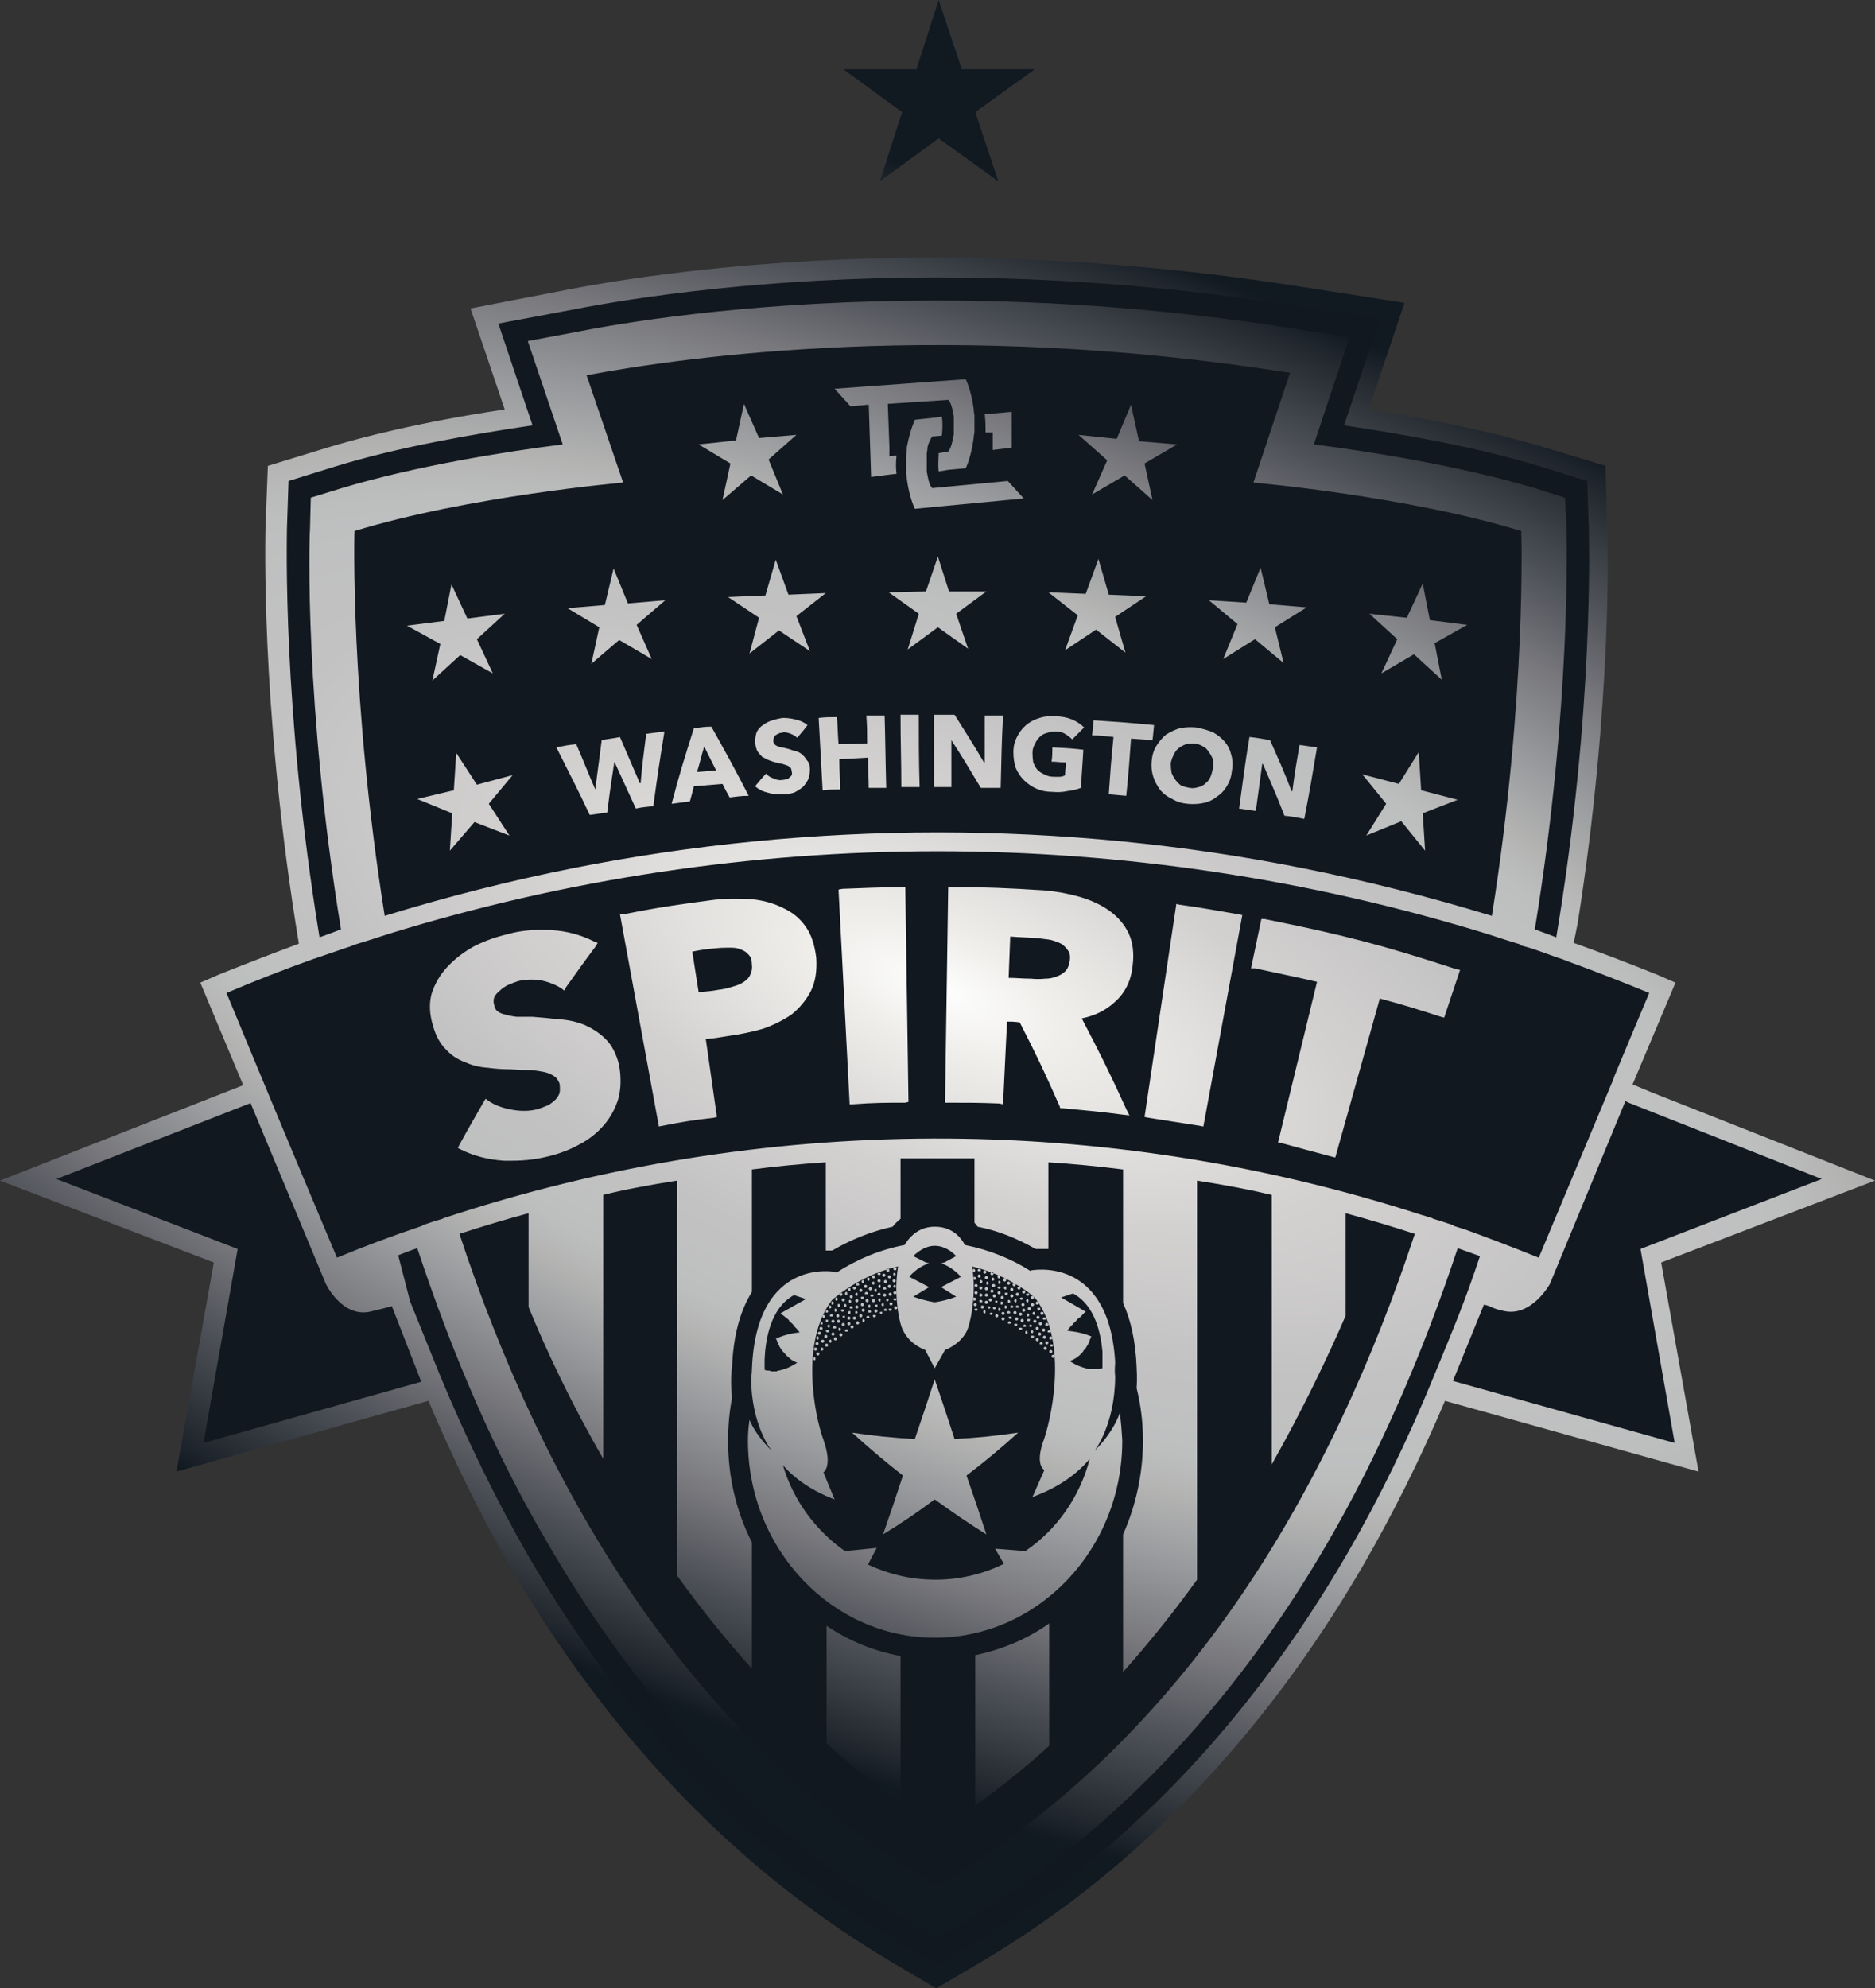
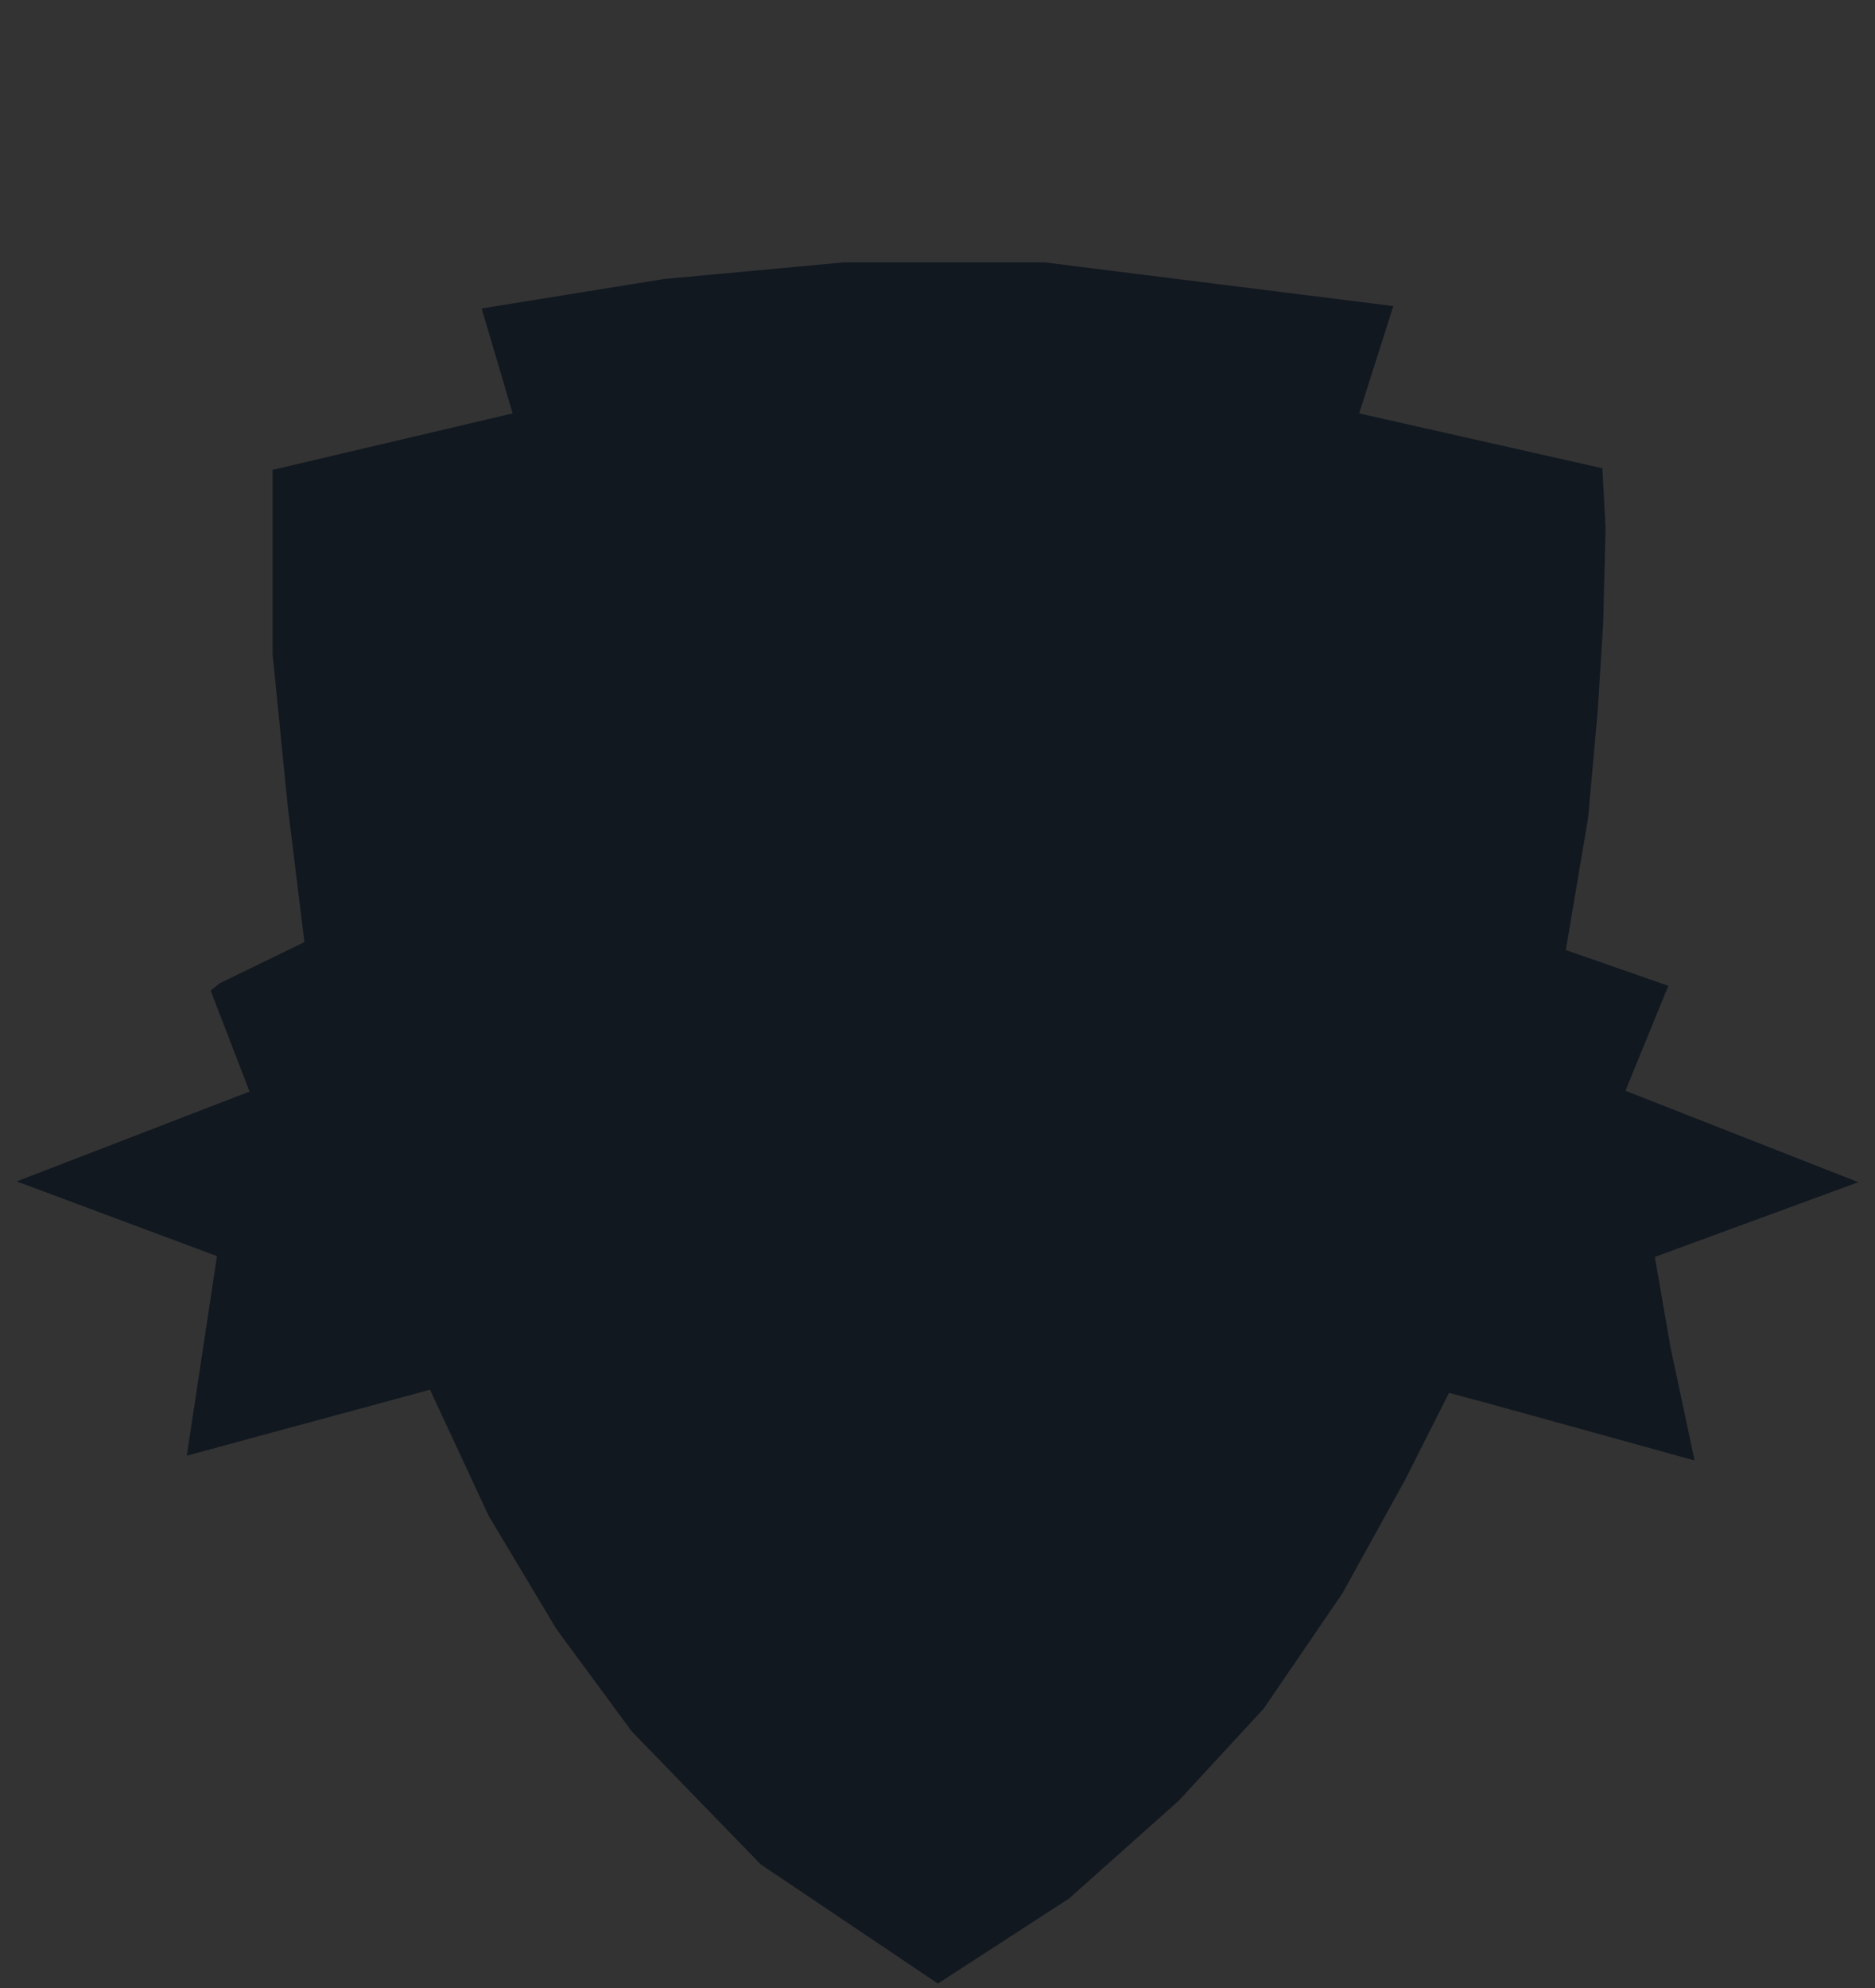
<svg xmlns="http://www.w3.org/2000/svg" xml:space="preserve" width="194.167mm" height="205.853mm" version="1.1" style="shape-rendering:geometricPrecision; text-rendering:geometricPrecision; image-rendering:optimizeQuality; fill-rule:evenodd; clip-rule:evenodd" viewBox="0 0 194.093 205.775">
  <rect x="0" y="0" width="194.093" height="205.775" fill="#333333" stroke="none" />
  <defs>
    <style type="text/css">
   
    .fil0 {fill:#111820}
    .fil1 {fill:url(#id0)}
   
  </style>
    <radialGradient id="id0" gradientUnits="userSpaceOnUse" gradientTransform="matrix(1.004 1.004 -1.42 2.22045E-16 146 5)" cx="97.046" cy="102.888" r="102.888" fx="97.046" fy="102.888">
      <stop offset="0" style="stop-opacity:1; stop-color:#FEFEFE" />
      <stop offset="0.071" style="stop-opacity:1; stop-color:#EFEEEB" />
      <stop offset="0.239" style="stop-opacity:1; stop-color:#D3D1D0" />
      <stop offset="0.388" style="stop-opacity:1; stop-color:#C3C2C3" />
      <stop offset="0.49" style="stop-opacity:1; stop-color:#BDBFBF" />
      <stop offset="0.541" style="stop-opacity:1; stop-color:#B3B3B2" />
      <stop offset="0.62" style="stop-opacity:1; stop-color:#999B9E" />
      <stop offset="0.729" style="stop-opacity:1; stop-color:#77777C" />
      <stop offset="0.839" style="stop-opacity:1; stop-color:#4C4F56" />
      <stop offset="0.969" style="stop-opacity:1; stop-color:#1F252C" />
      <stop offset="1" style="stop-opacity:1; stop-color:#111921" />
    </radialGradient>
  </defs>
  <g id="Layer_x0020_1">
    <g id="_707802928">
      <polygon class="fil0" points="97.087,205.282 110.663,196.478 122.017,186.358 130.821,176.814 138.966,164.884 145.466,153.118 149.992,144.15 153.694,145.137 175.415,151.143 172.946,139.542 171.301,130.08 192.364,122.346 168.257,112.884 172.699,102.023 162.086,98.321 164.39,84.663 165.377,73.721 165.953,64.588 166.2,54.632 165.87,48.462 140.694,42.784 144.232,31.677 108.112,27.151 87.378,27.151 68.702,28.88 49.86,31.924 53.069,42.784 28.221,48.625 28.221,67.714 29.784,83.429 31.512,97.498 22.709,101.777 21.804,102.517 25.835,112.966 1.728,122.264 22.462,129.998 19.335,150.649 44.512,143.821 50.6,156.903 57.594,168.586 65.411,179.2 78.739,192.94 " />
-       <path class="fil1" d="M194.093 122.181l-23.12 -9.132 -1.974 -0.823 4.442 -10.531 -1.893 -0.823c-2.853,-1.152 -5.732,-2.249 -8.639,-3.291l0.411 -2.057c3.619,-22.955 3.127,-40.151 3.044,-40.892l-0.164 -6.417 -6.253 -1.893c-6.006,-1.81 -12.917,-3.127 -18.265,-3.95l3.702 -11.025 -10.531 -1.646c-12.588,-1.975 -25.341,-3.045 -38.012,-3.045 -17.937,0 -31.512,2.057 -37.93,3.291l-10.202 1.976 3.538 10.449c-8.804,1.317 -14.81,2.88 -18.348,3.95l-6.171 1.893 -0.247 6.417c0,0.741 -0.493,18.019 3.127,40.975l0.329 2.057c-2.797,1.042 -5.567,2.112 -8.31,3.209l-1.892 0.823 4.443 10.613 -1.893 0.741 -23.284 9.132 22.133 8.475 -3.867 21.639 26.082 -7.323c2.55,6.007 5.348,11.766 8.392,17.032 10.367,17.854 23.696,31.676 39.576,41.056l4.607 2.715 4.608 -2.715c15.88,-9.38 29.209,-23.202 39.575,-41.056 3.044,-5.266 5.923,-11.025 8.475,-17.032l26.246 7.323 -3.867 -21.639 22.134 -8.475zm-164.39 -67.467l0 0 0.165 -4.937 4.772 -1.481c6.665,-2.057 14.399,-3.373 20.487,-4.278l-3.538 -10.532 7.899 -1.481c6.335,-1.233 19.746,-3.291 37.518,-3.291 12.506,0 25.176,0.988 37.682,3.045l8.146 1.234 -3.703 11.024c6.006,0.906 13.741,2.221 20.404,4.278l4.772 1.481 0.166 4.937c0,0.904 0.576,18.677 -3.374,42.291 -0.713,-0.274 -1.454,-0.548 -2.221,-0.823 3.784,-23.12 3.291,-40.481 3.291,-41.385l-0.166 -3.292 -3.125 -0.987c-7.735,-2.303 -17.032,-3.784 -22.873,-4.525l3.702 -11.107 -5.43 -0.823c-12.341,-1.974 -24.848,-2.961 -37.271,-2.961 -17.608,0 -30.854,1.974 -37.107,3.208l-5.266 0.989 3.62 10.695c-5.924,0.741 -15.222,2.223 -22.873,4.525l-3.209 0.987 -0.082 3.292c-0.083,0.904 -0.576,18.265 3.209,41.385 -0.713,0.275 -1.453,0.548 -2.222,0.823 -3.867,-23.613 -3.373,-41.386 -3.373,-42.291zm31.018 -15.88l0 0c10.12,-1.893 37.6,-5.841 72.815,-0.247l-3.785 11.355c0,0 15.962,1.4 27.727,5.019 0,0 0.577,17.031 -3.044,39.822 -6.472,-1.975 -12.999,-3.62 -19.582,-4.936 -12.341,-2.469 -25.094,-3.703 -37.765,-3.703 -12.588,0 -25.341,1.234 -37.765,3.703 -6.583,1.316 -13.082,2.962 -19.5,4.936 -3.62,-22.791 -3.127,-39.822 -3.127,-39.822 11.766,-3.62 27.81,-5.019 27.81,-5.019l-3.785 -11.107zm54.879 6.582l0 0 1.481 -3.538 0.823 3.785 3.949 0.329 -3.373 1.975 0.823 3.785 -2.88 -2.551 -3.373 1.974 1.563 -3.538 -2.962 -2.633 3.949 0.411zm-69.607 18.842l0 0 0.741 -3.785 1.646 3.538 3.867 -0.494 -2.88 2.633 1.645 3.538 -3.374 -1.892 -2.88 2.633 0.823 -3.785 -3.456 -1.892 3.867 -0.494zm16.62 -1.645l0 0 0.905 -3.785 1.481 3.62 3.867 -0.329 -2.962 2.55 1.563 3.538 -3.373 -1.975 -2.88 2.469 0.823 -3.785 -3.291 -1.975 3.867 -0.329zm16.62 -0.987l0 0 1.07 -3.704 1.316 3.621 3.868 -0.166 -3.044 2.387 1.399 3.62 -3.209 -2.139 -3.044 2.386 0.987 -3.703 -3.208 -2.14 3.867 -0.163zm16.62 -0.413l0 0 1.234 -3.62 1.152 3.62 3.867 0 -3.126 2.304 1.234 3.62 -3.126 -2.221 -3.126 2.304 1.152 -3.703 -3.126 -2.222 3.867 -0.083zm16.538 0.247l0 0 1.316 -3.62 1.07 3.702 3.867 0.164 -3.209 2.139 1.07 3.702 -3.044 -2.386 -3.209 2.139 1.316 -3.62 -3.044 -2.386 3.867 0.164zm16.62 0.906l0 0 1.481 -3.62 0.905 3.784 3.867 0.329 -3.292 2.058 0.905 3.702 -2.962 -2.468 -3.291 2.057 1.481 -3.62 -2.962 -2.468 3.867 0.247zm16.62 1.563l0 0 1.645 -3.537 0.74 3.784 3.868 0.493 -3.374 1.893 0.74 3.785 -2.88 -2.633 -3.373 1.975 1.645 -3.538 -2.88 -2.633 3.867 0.411zm-83.182 87.049l0 0 0 -27.316c1.097,-0.274 2.221,-0.521 3.374,-0.741 1.426,-0.274 2.852,-0.521 4.279,-0.74l0 40.892c2.303,3.209 4.854,6.417 7.734,9.626l0 -13.082c-1.645,-3.209 -2.468,-6.829 -2.468,-10.532 0,-1.481 0.137,-2.962 0.411,-4.443 -0.165,-1.563 -0.082,-2.715 0,-3.044 0.11,-3.236 0.795,-5.87 2.057,-7.899l0 -12.671c2.523,-0.329 5.074,-0.576 7.652,-0.741l0 9.133c0,0 0.027,0 0.082,0 0.165,0 0.357,0 0.576,0 1.975,-1.152 4.032,-1.975 6.253,-2.468 0.219,-0.275 0.494,-0.548 0.823,-0.823l0 -6.253c1.262,0 2.523,0 3.785,0 1.316,0 2.605,0 3.867,0l0 6.665c0.11,0.11 0.219,0.247 0.329,0.412 2.139,0.411 4.114,1.234 6.006,2.303 0.219,0 0.439,0 0.658,0 0.219,0 0.439,0 0.658,0l0 -8.968c2.578,0.165 5.156,0.411 7.734,0.741l0 13.822c0.823,1.81 1.289,4.005 1.399,6.583 0,0.329 0.082,1.152 0,2.221 0.439,1.755 0.658,3.565 0.658,5.43 0,3.455 -0.741,6.747 -2.057,9.709l0 14.234c2.798,-3.126 5.348,-6.335 7.652,-9.544l0 -41.303c1.426,0.219 2.852,0.466 4.278,0.74 1.152,0.219 2.304,0.467 3.456,0.741l0 27.892c3.208,-5.677 5.76,-11.025 7.652,-15.386l0 -10.614c2.413,0.658 4.8,1.371 7.158,2.139 -8.474,25.67 -23.284,52.081 -49.448,67.467 -26.164,-15.386 -40.974,-41.797 -49.449,-67.467 2.359,-0.768 4.745,-1.481 7.158,-2.139l0 9.709c1.81,4.443 4.361,9.873 7.734,15.715zm85.981 -8.557l0 0c-2.688,6.582 -5.705,12.753 -9.052,18.512 -10.202,17.525 -23.202,31.101 -38.835,40.316l-3.538 2.057 -3.538 -2.057c-15.55,-9.215 -28.633,-22.791 -38.835,-40.316 -3.291,-5.759 -6.308,-11.93 -9.05,-18.512l-3.127 -7.734 -1.234 -4.772c0.658,-0.274 1.317,-0.521 1.974,-0.741 3.703,11.19 8.146,21.474 13.494,30.525 9.956,17.196 22.709,30.525 37.93,39.493l2.386 1.399 2.386 -1.399c15.221,-8.968 28.056,-22.297 38.012,-39.493 5.266,-9.051 9.79,-19.335 13.493,-30.525 0.768,0.274 1.537,0.548 2.304,0.823 -1.563,4.69 -2.468,6.829 -4.771,12.424zm-101.202 -64.505l0 0 2.139 3.291 3.702 -0.987 -2.469 2.962 2.139 3.291 -3.62 -1.398 -2.55 2.962 0.247 -3.867 -3.62 -1.481 3.785 -0.905 0.247 -3.867zm97.581 3.209l0 0 2.057 -3.292 0.247 3.949 3.784 0.988 -3.62 1.398 0.247 3.867 -2.468 -3.044 -3.62 1.481 2.056 -3.291 -2.468 -3.044 3.784 0.988zm-68.619 -35.543l0 0 0.823 -3.785 1.563 3.537 3.867 -0.329 -2.88 2.551 1.481 3.62 -3.291 -1.974 -2.962 2.551 0.822 -3.785 -3.291 -1.975 3.867 -0.41zm-52.74 57.182l0 0c2.962,-1.262 5.979,-2.441 9.051,-3.538 0.055,0 0.137,-0.027 0.246,-0.083 0.988,-0.329 1.948,-0.658 2.88,-0.987 0.385,-0.11 0.768,-0.247 1.152,-0.411 1.097,-0.329 2.221,-0.686 3.373,-1.07 37.025,-11.437 76.764,-11.437 113.871,0 1.153,0.384 2.277,0.74 3.374,1.07 0,0 0,0.027 0,0.082 0.383,0.11 0.768,0.219 1.151,0.329 0.823,0.275 1.673,0.576 2.551,0.905 0.384,0.11 0.767,0.246 1.151,0.411 2.853,1.042 5.678,2.139 8.475,3.291 -1.207,2.852 -2.413,5.731 -3.62,8.639 -0.056,0.22 -0.139,0.439 -0.247,0.658 -2.524,6.034 -5.047,12.067 -7.569,18.101 -2.578,-1.042 -5.157,-2.029 -7.735,-2.962 -0.383,-0.11 -0.74,-0.219 -1.07,-0.329 -0.054,-0.055 -0.082,-0.082 -0.082,-0.082 -0.329,-0.11 -0.658,-0.22 -0.987,-0.329 -0.056,0 -0.11,-0.027 -0.166,-0.083 -0.274,-0.054 -0.576,-0.137 -0.904,-0.246 -0.056,-0.055 -0.11,-0.082 -0.164,-0.082 -0.33,-0.11 -0.687,-0.22 -1.07,-0.329 -32.829,-10.614 -68.29,-10.532 -101.119,0.329 -0.054,0 -0.11,0.027 -0.164,0.082 -0.329,0.11 -0.631,0.192 -0.905,0.246 -0.055,0.055 -0.11,0.083 -0.165,0.083 -0.329,0.11 -0.659,0.219 -0.987,0.329 0,0 -0.028,0.027 -0.083,0.082 -2.962,0.988 -5.897,2.085 -8.804,3.291 -3.839,-9.105 -7.652,-18.238 -11.436,-27.398zm69.771 68.619l0 0 0 15.304c-2.688,-1.975 -5.238,-4.059 -7.652,-6.253l0 -12.177c2.304,1.563 4.937,2.633 7.652,3.126zm-72.157 -22.05l0 0 3.538 -20.076 -18.759 -7.24 19.993 -7.816c0.055,-0.055 0.083,-0.083 0.083,-0.083l7.816 18.759c0,0 1.646,3.456 4.525,2.88 0.932,-0.219 1.7,-0.411 2.304,-0.576l3.044 7.817 -22.544 6.335zm87.543 18.677l0 0 0 12.671c-2.413,2.195 -4.964,4.251 -7.652,6.171l0 -15.551c2.715,-0.576 5.348,-1.645 7.652,-3.291zm64.752 -18.677l0 0 -22.955 -6.418 3.208 -7.899c0.823,0.165 0.823,0.412 2.057,0.658 2.88,0.658 4.772,-2.798 4.772,-2.798l7.816 -18.923c0.11,0.055 0.22,0.109 0.329,0.164l19.994 7.899 -18.759 7.24 3.538 20.076zm-67.385 -97.746l0 0 -11.271 1.07c0,0 -0.576,-1.153 -0.823,-3.044 0,-0.164 -0.027,-0.357 -0.082,-0.576 0,-0.276 0,-0.548 0,-0.823 0,-0.384 0,-0.741 0,-1.07 0.054,-0.33 0.082,-0.631 0.082,-0.906 0.329,-1.727 0.823,-2.797 0.823,-2.797l2.304 -0.247 0.493 -0.083c0.083,0.494 0.083,1.234 0,1.975l-0.987 0.082c0,0 -0.247,0.247 -0.494,1.07 0,0.164 -0.027,0.384 -0.082,0.658 0,0.274 0,0.603 0,0.987 0,0.33 0,0.631 0,0.906 0.055,0.329 0.109,0.603 0.165,0.823 0.164,0.74 0.411,0.904 0.411,0.904l7.816 -0.74 1.646 1.81zm-3.95 -6.829l0 0c0,-0.493 0,-1.151 -0.082,-1.891l2.797 -0.247 0 3.703 -1.974 0.247 0 -1.811 -0.741 0zm-1.152 -1.81l0 0c0,0.22 0,0.467 0,0.741 0,0.383 0,0.74 0,1.069 -0.055,0.22 -0.082,0.411 -0.082,0.576 -0.247,1.976 -0.823,3.128 -0.823,3.128l-1.81 0.163 -0.987 0.166c-0.083,-0.823 0,-1.481 0,-1.893l0.987 -0.164c0.082,-0.083 0.329,-0.411 0.494,-1.4 0,-0.109 0.027,-0.218 0.082,-0.329 0,-0.274 0,-0.603 0,-0.987 0,-0.329 0,-0.631 0,-0.906 -0.055,-0.329 -0.109,-0.603 -0.165,-0.823 -0.165,-0.74 -0.411,-0.904 -0.411,-0.904l-6.253 0.411 0.165 4.442 0 0.987 0.741 -0.081c-0.082,0.658 -0.082,1.398 0,1.893l-0.741 0.082 -1.892 0.247 -0.247 -7.488 -1.892 0.166 -1.645 -1.811 13.575 -0.987c0,0 0.576,1.153 0.823,3.044 0,0.22 0.027,0.44 0.082,0.658zm-17.443 52.987l0 0c0.577,0.823 0.905,1.892 1.07,3.208 0.083,1.317 -0.082,2.469 -0.576,3.456 -0.494,0.932 -1.152,1.727 -1.975,2.386 -0.878,0.603 -1.865,1.097 -2.962,1.481 -1.152,0.329 -2.331,0.576 -3.538,0.74 -0.987,0.165 -1.481,0.247 -2.386,0.329l1.152 8.063 -0.329 0.082c-2.139,0.247 -3.208,0.411 -5.266,0.823l-0.411 0.082 -4.031 -21.968 0.411 0c3.702,-0.74 5.513,-0.987 9.215,-1.481 1.316,-0.165 2.633,-0.165 3.949,-0.082 1.207,0.11 2.304,0.411 3.291,0.905 0.988,0.439 1.783,1.097 2.386,1.975zm-11.107 6.747l0 0 -0.659 -4.196c0.823,-0.165 1.316,-0.247 2.221,-0.329 0.494,-0.055 0.988,-0.082 1.481,-0.082 0.493,0 0.905,0 1.234,0.164 0.384,0.11 0.685,0.302 0.905,0.576 0.219,0.219 0.329,0.548 0.329,0.987 0.055,0.384 0,0.74 -0.165,1.07 -0.109,0.275 -0.329,0.521 -0.658,0.74 -0.329,0.219 -0.713,0.384 -1.152,0.494 -0.493,0.165 -0.987,0.274 -1.481,0.329 -0.823,0.165 -1.316,0.165 -2.057,0.247zm-9.627 4.854l0 0c0.658,0.658 1.125,1.563 1.399,2.715 0.219,1.262 0.192,2.413 -0.082,3.456 -0.329,1.042 -0.823,1.947 -1.481,2.715 -0.713,0.823 -1.536,1.481 -2.469,1.975 -0.988,0.548 -2.029,0.96 -3.126,1.234 -1.262,0.329 -2.551,0.494 -3.867,0.494 -0.274,0 -0.576,0 -0.905,0 -1.645,-0.11 -3.126,-0.494 -4.443,-1.152l-0.329 -0.165 0.165 -0.329c0.987,-1.81 1.481,-2.633 2.468,-4.361l0.247 -0.411 0.329 0.247c0.658,0.439 1.482,0.74 2.469,0.905 0.932,0.164 1.81,0.137 2.633,-0.083 0.329,-0.109 0.686,-0.247 1.07,-0.411 0.274,-0.165 0.521,-0.357 0.74,-0.576 0.165,-0.165 0.301,-0.384 0.411,-0.658 0.055,-0.275 0.055,-0.603 0,-0.987 -0.11,-0.275 -0.247,-0.494 -0.411,-0.658 -0.275,-0.219 -0.604,-0.384 -0.988,-0.494 -0.439,-0.109 -0.96,-0.192 -1.563,-0.246 -0.604,0 -1.317,-0.028 -2.139,-0.083 -0.768,0 -1.564,-0.055 -2.386,-0.165 -0.823,-0.055 -1.591,-0.247 -2.304,-0.576 -0.768,-0.274 -1.426,-0.713 -1.974,-1.316 -0.604,-0.603 -1.042,-1.399 -1.316,-2.386 -0.385,-1.207 -0.439,-2.331 -0.165,-3.373 0.329,-1.042 0.877,-1.975 1.645,-2.798 0.768,-0.823 1.7,-1.536 2.797,-2.139 1.097,-0.548 2.249,-0.96 3.455,-1.234 1.399,-0.411 2.962,-0.494 4.525,-0.411 1.564,0.082 3.044,0.493 4.361,1.152l0.411 0.165 -0.246 0.411c-1.234,1.645 -1.81,2.469 -3.044,4.196l-0.165 0.329 -0.329 -0.246c-0.603,-0.384 -1.316,-0.658 -2.139,-0.823 -0.822,-0.11 -1.591,-0.082 -2.304,0.083 -0.329,0.109 -0.685,0.247 -1.07,0.411 -0.329,0.165 -0.603,0.357 -0.823,0.576 -0.275,0.219 -0.466,0.439 -0.576,0.658 -0.11,0.274 -0.11,0.576 0,0.905 0.055,0.274 0.165,0.466 0.329,0.576 0.22,0.165 0.467,0.275 0.741,0.329 0.384,0.109 0.795,0.192 1.234,0.246 0.494,0 1.042,0 1.646,0 0.768,0.055 1.645,0.137 2.632,0.247 0.988,0.055 1.893,0.247 2.715,0.576 0.878,0.384 1.618,0.878 2.221,1.481zm59.405 -13.905l0 0c2.468,0.329 3.62,0.576 6.088,0.987l0.412 0.083 -4.032 21.885 -0.411 -0.082c-2.139,-0.329 -3.126,-0.494 -5.266,-0.823l-0.411 -0.082 3.291 -22.051 0.329 0.083zm28.632 6.665l0 0 0.411 0.082 -1.646 4.937 -0.329 -0.083c-2.551,-0.823 -3.867,-1.234 -6.335,-1.892l-4.608 16.455 -0.329 -0.083c-2.139,-0.576 -3.126,-0.823 -5.183,-1.398l-0.412 -0.083 4.032 -16.62c-2.469,-0.576 -3.785,-0.822 -6.418,-1.399l-0.411 0 1.07 -5.101 0.329 0c8.146,1.646 12.012,2.633 19.829,5.184zm-35.955 -6.089l0 0c0.932,0.658 1.618,1.453 2.057,2.386 0.439,0.933 0.576,2.057 0.411,3.373 -0.165,1.536 -0.768,2.77 -1.81,3.703 -0.932,0.877 -2.085,1.454 -3.456,1.727 1.892,3.62 2.88,5.595 4.607,9.38l0.329 0.658 -0.741 -0.083c-2.468,-0.329 -3.62,-0.411 -6.171,-0.658l-0.247 0 -0.082 -0.247c-1.563,-3.538 -2.386,-5.266 -4.114,-8.639 -0.576,-0.082 -0.905,-0.082 -1.316,-0.082l-0.412 8.556 -0.411 -0.082c-2.057,-0.083 -3.126,-0.083 -5.184,-0.083l-0.411 0 0.329 -22.297 0.329 0c3.867,0 5.759,0.082 9.626,0.329 1.262,0.11 2.469,0.329 3.62,0.658 1.152,0.329 2.167,0.796 3.044,1.399zm-6.582 7.076l0 0c-0.494,0.055 -0.988,0.055 -1.481,0 -0.905,0 -1.481,-0.082 -2.303,-0.082l0.165 -4.279c0.987,0.083 1.645,0.083 2.797,0.165 0.439,0.055 0.878,0.11 1.316,0.165 0.439,0.11 0.823,0.247 1.152,0.411 0.274,0.165 0.521,0.412 0.741,0.741 0.165,0.22 0.219,0.548 0.165,0.988 -0.055,0.439 -0.192,0.795 -0.412,1.07 -0.274,0.274 -0.576,0.466 -0.905,0.576 -0.384,0.165 -0.795,0.247 -1.234,0.247zm-14.892 -9.462l0 0 0.411 0 0.329 22.215 -0.329 0.082c-2.221,0 -3.208,0 -5.43,0.165l-0.329 0 -1.152 -22.215 0.411 -0.082c2.469,-0.083 3.62,-0.165 6.089,-0.165zm22.873 57.265l0 0c0,11.272 -8.721,20.405 -19.417,20.405 -10.614,0 -19.335,-9.133 -19.335,-20.405 0,-0.713 0.055,-1.426 0.165,-2.139 0.411,0.988 1.152,2.057 2.304,3.209 0,0 -2.139,-2.632 -2.139,-7.569 0.082,-0.493 0.082,-0.823 0.082,-0.823 0.412,-11.848 8.722,-10.12 8.722,-10.12l0 0.082c2.139,-1.399 4.525,-2.386 7.076,-2.88 0.659,-1.07 1.646,-1.892 3.127,-1.892 1.563,0 2.55,0.822 3.127,1.892 2.468,0.494 4.772,1.399 6.828,2.715l0 -0.082c0,0 8.063,-1.645 8.722,9.462 0,0.329 -0.083,0.823 0,1.481 0,5.019 -2.139,7.734 -2.139,7.734 1.399,-1.399 2.221,-2.797 2.633,-3.949 0.109,0.932 0.192,1.893 0.246,2.88zm-3.373 1.893l0 0c-0.987,3.867 -3.374,7.322 -6.665,9.544l-3.126 -0.247 0.905 1.563c-2.139,1.07 -4.608,1.646 -7.075,1.646 -2.55,0 -4.854,-0.576 -6.994,-1.564l0.905 -1.727 -3.291 0.329c-3.044,-2.139 -5.348,-5.266 -6.418,-8.886 1.234,1.399 2.962,2.633 5.348,3.538l-1.152 -2.797c0,0 0.988,-0.576 0,-3.373 -0.987,-2.715 -2.386,-10.203 0.905,-14.481 1.975,-1.646 4.279,-2.88 6.829,-3.456 -0.493,2.715 0.083,6.007 0.576,6.747 0.741,1.399 2.222,1.892 2.222,1.892l0.987 1.893 1.069 -1.893c0,0 1.481,-0.493 2.221,-1.892 0.412,-0.741 1.069,-4.032 0.576,-6.747 2.386,0.577 4.525,1.646 6.418,3.127 3.455,4.278 1.974,11.848 1.07,14.645 -1.07,2.797 0,3.291 0,3.291l-1.234 2.798c2.715,-0.988 4.608,-2.386 5.924,-3.949zm-18.677 -18.842l0 0c0,0 0.74,-0.987 2.057,-1.398l-0.329 -0.083 -1.316 -0.658c0,0 0.987,-1.069 2.221,-1.069 1.317,0 2.222,1.069 2.222,1.069l-1.234 0.658 -0.329 0.083c1.234,0.411 2.057,1.398 2.057,1.398l-2.057 1.07 1.564 0.988c-1.07,0.411 -2.139,0.576 -2.222,0.576 -0.082,0 -1.07,-0.165 -2.221,-0.576l1.646 -0.988 -2.057 -1.07zm-13.494 9.709l0 0c-0.055,0 -0.11,0 -0.165,0 0,0.055 -0.027,0.083 -0.082,0.083 -0.055,0 -0.11,0 -0.165,0 -0.055,0 -0.11,0 -0.165,0 -0.055,0 -0.11,0 -0.164,0 0,0 -0.028,0 -0.083,0 -0.055,-0.055 -0.137,-0.083 -0.247,-0.083 0,0 -0.027,0 -0.083,0 -0.11,0 -0.219,-0.027 -0.329,-0.082 0,-0.083 0,-0.494 0,-1.07 0.082,-1.81 0.493,-5.266 3.044,-6.665l1.234 0.411 -2.632 1.481c0,0 0.329,0.247 0.74,0.576 0.055,0.055 0.11,0.109 0.165,0.164 0,0.055 0,0.083 0,0.083 0.055,0.055 0.109,0.082 0.165,0.082 0,0.055 0.027,0.083 0.082,0.083 0,0.055 0.027,0.082 0.083,0.082 0,0.055 0.028,0.083 0.082,0.083 0,0.055 0.028,0.109 0.083,0.165 0,0 0.027,0.027 0.082,0.082 0,0 0.027,0.027 0.082,0.083 0,0 0.028,0.027 0.083,0.082 0,0 0.027,0.027 0.082,0.082 0,0 0,0.028 0,0.083 0.055,0 0.083,0.028 0.083,0.082 0.055,0 0.082,0 0.082,0 0,0.055 0.027,0.11 0.083,0.165 0,0 -1.317,0.083 -2.469,0.658 0.055,0.055 0.083,0.082 0.083,0.082 0.082,0.247 0.246,0.74 0.658,1.234 0.055,0.055 0.11,0.11 0.165,0.165 0.11,0.165 0.275,0.329 0.494,0.494 0.219,0.219 0.494,0.384 0.823,0.494 0,0 -0.576,0.411 -1.316,0.658 -0.165,0.055 -0.357,0.11 -0.576,0.165zm16.126 0.905l0 0c0.713,2.085 1.399,4.141 2.057,6.171 2.194,-0.109 4.388,-0.329 6.582,-0.658 -1.755,1.591 -3.538,3.072 -5.348,4.443 0.713,2.03 1.399,4.059 2.057,6.089 -1.755,-1.097 -3.538,-2.304 -5.348,-3.62 -1.755,1.316 -3.538,2.523 -5.348,3.62 0.713,-2.029 1.398,-4.059 2.057,-6.089 -1.755,-1.371 -3.51,-2.852 -5.266,-4.443 2.139,0.329 4.306,0.548 6.5,0.658 0.713,-2.084 1.399,-4.141 2.057,-6.171zm16.373 -1.07l0 0c-0.055,0 -0.082,0 -0.082,0 -0.055,0 -0.11,0 -0.165,0 -0.055,0 -0.11,0 -0.165,0 -0.11,0 -0.219,-0.027 -0.329,-0.082 -0.988,-0.247 -1.645,-0.741 -1.645,-0.741 0.438,-0.165 0.795,-0.384 1.07,-0.658 0.055,-0.055 0.109,-0.11 0.165,-0.165 0,0 0.027,-0.027 0.082,-0.082 0,-0.055 0.027,-0.083 0.083,-0.083 0,-0.055 0,-0.082 0,-0.082 0.055,-0.055 0.109,-0.11 0.164,-0.165 0.055,-0.055 0.11,-0.137 0.165,-0.247 0.055,-0.055 0.083,-0.109 0.083,-0.164 0,0 0.027,-0.028 0.082,-0.083 0,-0.055 0.027,-0.11 0.083,-0.165 0,-0.055 0,-0.109 0,-0.165 0.055,0 0.082,0 0.082,0 0,-0.055 0,-0.11 0,-0.165 0.055,-0.055 0.083,-0.082 0.083,-0.082 0,-0.055 0,-0.055 0,0 0,-0.055 0,-0.11 0,-0.165 0.055,0 0.082,0 0.082,0 0,-0.055 0,-0.082 0,-0.082 -1.152,-0.494 -2.469,-0.576 -2.469,-0.576 0,-0.055 0.028,-0.11 0.083,-0.165 0,0 0.027,-0.027 0.082,-0.082 0,0 0.027,-0.027 0.083,-0.082 0,0 0,-0.028 0,-0.083 0.055,0 0.109,-0.028 0.165,-0.082 0,0 0,-0.028 0,-0.083 0.055,0 0.11,-0.027 0.165,-0.082 0,-0.055 0,-0.083 0,-0.083 0.165,-0.11 0.301,-0.247 0.411,-0.411 0.055,-0.055 0.11,-0.11 0.165,-0.165 0.109,-0.055 0.192,-0.11 0.246,-0.165 0.247,-0.329 0.494,-0.494 0.494,-0.494l-2.55 -1.481 1.234 -0.411c2.303,1.234 2.88,4.196 3.044,6.006 0,0.165 0,0.302 0,0.411 0,0.11 0,0.193 0,0.247 0,0.054 0,0.082 0,0.082 0,0.165 0,0.329 0,0.494 0,0.055 0,0.11 0,0.165 0,0.055 0,0.11 0,0.165 0,0.055 0,0.082 0,0.082 0,0.055 0,0.083 0,0.083 -0.109,0 -0.219,0.027 -0.329,0.082 -0.055,0 -0.083,0 -0.083,0 -0.055,0 -0.137,0 -0.247,0 0,0 -0.027,0 -0.083,0 -0.055,0 -0.137,0 -0.247,0zm-26.246 -4.278l0 0c0.082,0 0.164,0.082 0.164,0.164 0,0.083 -0.082,0.165 -0.164,0.165 -0.083,0 -0.083,-0.082 -0.083,-0.165 0,-0.082 0,-0.164 0.083,-0.164zm-1.234 -0.165l0 0c0,-0.083 0.082,-0.165 0.165,-0.165 0.082,0 0.082,0.082 0.082,0.165 0,0.082 0,0.165 -0.082,0.165 -0.083,0 -0.165,-0.083 -0.165,-0.165zm2.303 -3.044l0 0c0,-0.083 0.083,-0.165 0.165,-0.165 0.083,0 0.165,0.082 0.165,0.165 0,0.082 -0.082,0.165 -0.165,0.165 -0.082,0 -0.165,-0.083 -0.165,-0.165zm1.893 0.987l0 0c0,-0.082 0.082,-0.165 0.165,-0.165 0.082,0 0.082,0.083 0.082,0.165 0,0.083 0,0.165 -0.082,0.165 -0.083,0 -0.165,-0.082 -0.165,-0.165zm1.892 -3.702l0 0c0,-0.083 0.083,-0.165 0.165,-0.165 0.083,0 0.165,0.082 0.165,0.165 0,0.082 -0.082,0.165 -0.165,0.165 -0.082,0 -0.165,-0.083 -0.165,-0.165zm-0.329 2.551l0 0c0,-0.083 0.082,-0.165 0.165,-0.165 0.082,0 0.164,0.082 0.164,0.165 0,0.082 -0.082,0.165 -0.164,0.165 -0.083,0 -0.165,-0.083 -0.165,-0.165zm-1.152 -1.234l0 0c0,-0.082 0.083,-0.165 0.165,-0.165 0.083,0 0.083,0.083 0.083,0.165 0,0.082 0,0.165 -0.083,0.165 -0.082,0 -0.165,-0.083 -0.165,-0.165zm-4.196 3.949l0 0c0,-0.083 0.082,-0.165 0.165,-0.165 0.082,0 0.165,0.082 0.165,0.165 0,0.082 -0.083,0.165 -0.165,0.165 -0.083,0 -0.165,-0.083 -0.165,-0.165zm1.399 0.987l0 0c0,-0.082 0.082,-0.165 0.165,-0.165 0.082,0 0.165,0.083 0.165,0.165 0,0.083 -0.083,0.083 -0.165,0.083 -0.083,0 -0.165,0 -0.165,-0.083zm4.032 -5.101l0 0c0,-0.082 0.083,-0.165 0.165,-0.165 0.082,0 0.165,0.083 0.165,0.165 0,0.083 -0.083,0.165 -0.165,0.165 -0.082,0 -0.165,-0.082 -0.165,-0.165zm-0.247 2.386l0 0c0,-0.082 0.082,-0.165 0.165,-0.165 0.082,0 0.082,0.083 0.082,0.165 0,0.083 0,0.165 -0.082,0.165 -0.083,0 -0.165,-0.082 -0.165,-0.165zm-0.905 1.152l0 0c0,-0.055 0.055,-0.083 0.165,-0.083 0.082,0 0.165,0 0.165,0.083 0,0.082 -0.083,0.165 -0.165,0.165 -0.083,0 -0.165,-0.083 -0.165,-0.165zm-5.348 2.633l0 0c0,-0.082 0.083,-0.165 0.165,-0.165 0.082,0 0.165,0.083 0.165,0.165 0,0.083 -0.083,0.165 -0.165,0.165 -0.082,0 -0.165,-0.082 -0.165,-0.165zm7.076 -3.867l0 0c0,-0.083 0.083,-0.165 0.165,-0.165 0.083,0 0.165,0.082 0.165,0.165 0,0.082 -0.082,0.165 -0.165,0.165 -0.082,0 -0.165,-0.083 -0.165,-0.165zm-5.512 1.234l0 0c0,-0.083 0.082,-0.165 0.165,-0.165 0.082,0 0.165,0.082 0.165,0.165 0,0.082 -0.083,0.165 -0.165,0.165 -0.083,0 -0.165,-0.083 -0.165,-0.165zm1.975 -2.222l0 0c0,-0.082 0.082,-0.165 0.165,-0.165 0.082,0 0.082,0.083 0.082,0.165 0,0.083 0,0.165 -0.082,0.165 -0.083,0 -0.165,-0.082 -0.165,-0.165zm1.975 1.728l0 0c0,-0.083 0.082,-0.165 0.165,-0.165 0.082,0 0.164,0.082 0.164,0.165 0,0.082 -0.082,0.165 -0.164,0.165 -0.083,0 -0.165,-0.083 -0.165,-0.165zm-6.007 4.443l0 0c0,-0.083 0.083,-0.165 0.165,-0.165 0.083,0 0.165,0.082 0.165,0.165 0,0.082 -0.082,0.164 -0.165,0.164 -0.082,0 -0.165,-0.082 -0.165,-0.164zm6.912 -6.747l0 0c0,-0.082 0.082,-0.165 0.165,-0.165 0.082,0 0.164,0.083 0.164,0.165 0,0.083 -0.082,0.083 -0.164,0.083 -0.083,0 -0.165,0 -0.165,-0.083zm-1.152 -1.234l0 0c0,-0.082 0.083,-0.165 0.165,-0.165 0.083,0 0.165,0.083 0.165,0.165 0,0.083 -0.082,0.165 -0.165,0.165 -0.082,0 -0.165,-0.082 -0.165,-0.165zm-1.727 3.703l0 0c0,-0.083 0,-0.165 0.082,-0.165 0.083,0 0.165,0.082 0.165,0.165 0,0.082 -0.082,0.082 -0.165,0.082 -0.082,0 -0.082,0 -0.082,-0.082zm1.152 0.494l0 0c0,-0.083 0.082,-0.165 0.165,-0.165 0.082,0 0.165,0.082 0.165,0.165 0,0.082 -0.083,0.082 -0.165,0.082 -0.083,0 -0.165,0 -0.165,-0.082zm-4.361 1.975l0 0c0,-0.083 0.082,-0.165 0.165,-0.165 0.082,0 0.165,0.082 0.165,0.165 0,0.082 -0.083,0.164 -0.165,0.164 -0.083,0 -0.165,-0.082 -0.165,-0.164zm0.987 0.247l0 0c0,-0.083 0.083,-0.165 0.165,-0.165 0.083,0 0.165,0.082 0.165,0.165 0,0.082 -0.082,0.165 -0.165,0.165 -0.082,0 -0.165,-0.083 -0.165,-0.165zm-0.822 -1.893l0 0c0,-0.082 0,-0.082 0.082,-0.082 0.083,0 0.165,0 0.165,0.082 0,0.083 -0.082,0.165 -0.165,0.165 -0.082,0 -0.082,-0.082 -0.082,-0.165zm2.221 0.329l0 0c0,-0.082 0.083,-0.165 0.165,-0.165 0.082,0 0.165,0.083 0.165,0.165 0,0.083 -0.083,0.165 -0.165,0.165 -0.082,0 -0.165,-0.082 -0.165,-0.165zm4.772 -3.209l0 0c0,-0.082 0.082,-0.164 0.164,-0.164 0.083,0 0.165,0.082 0.165,0.164 0,0.083 -0.082,0.165 -0.165,0.165 -0.082,0 -0.164,-0.082 -0.164,-0.165zm-5.266 2.469l0 0c0,-0.082 0.083,-0.082 0.165,-0.082 0.083,0 0.083,0 0.083,0.082 0,0.083 0,0.165 -0.083,0.165 -0.082,0 -0.165,-0.082 -0.165,-0.165zm2.057 0.411l0 0c0,-0.082 0,-0.164 0.082,-0.164 0.083,0 0.165,0.082 0.165,0.164 0,0.083 -0.082,0.165 -0.165,0.165 -0.082,0 -0.082,-0.082 -0.082,-0.165zm-3.785 1.07l0 0c0,-0.082 0.082,-0.082 0.165,-0.082 0.082,0 0.165,0 0.165,0.082 0,0.083 -0.083,0.165 -0.165,0.165 -0.083,0 -0.165,-0.082 -0.165,-0.165zm0 -1.975l0 0c0,-0.165 0,-0.165 0.082,-0.165 0.083,0 0.165,0.083 0.165,0.165 0,0.083 -0.082,0.083 -0.165,0.083 -0.082,0 -0.082,0 -0.082,-0.083zm3.044 -1.152l0 0c0,-0.082 0.082,-0.165 0.165,-0.165 0.082,0 0.164,0.083 0.164,0.165 0,0.082 -0.082,0.165 -0.164,0.165 -0.083,0 -0.165,-0.083 -0.165,-0.165zm1.563 -0.494l0 0c0,-0.082 0.083,-0.165 0.165,-0.165 0.083,0 0.165,0.083 0.165,0.165 0,0.083 -0.082,0.083 -0.165,0.083 -0.082,0 -0.165,0 -0.165,-0.083zm1.893 -0.165l0 0c0,-0.082 0.082,-0.165 0.165,-0.165 0.082,0 0.164,0.083 0.164,0.165 0,0.083 -0.083,0.165 -0.164,0.165 -0.083,0 -0.165,-0.082 -0.165,-0.165zm-1.152 -2.139l0 0c0,-0.083 0.083,-0.083 0.165,-0.083 0.083,0 0.164,0 0.164,0.083 0,0.082 -0.082,0.164 -0.164,0.164 -0.082,0 -0.165,-0.082 -0.165,-0.164zm-4.772 3.044l0 0c0,-0.082 0,-0.165 0.082,-0.165 0.083,0 0.165,0.083 0.165,0.165 0,0.083 -0.082,0.165 -0.165,0.165 -0.082,0 -0.082,-0.082 -0.082,-0.165zm-1.07 4.773l0 0c0,-0.083 0,-0.165 0.083,-0.165 0.082,0 0.164,0.082 0.164,0.165 0,0.082 -0.082,0.165 -0.164,0.165 -0.083,0 -0.083,-0.083 -0.083,-0.165zm5.595 -4.525l0 0c0,-0.083 0.083,-0.083 0.165,-0.083 0.082,0 0.082,0 0.082,0.083 0,0.082 0,0.165 -0.082,0.165 -0.082,0 -0.165,-0.083 -0.165,-0.165zm-5.677 1.892l0 0c0,-0.082 0.082,-0.165 0.165,-0.165 0.082,0 0.082,0.083 0.082,0.165 0,0.083 0,0.083 -0.082,0.083 -0.083,0 -0.165,0 -0.165,-0.083zm3.126 0.329l0 0c0,-0.082 0.082,-0.165 0.165,-0.165 0.082,0 0.165,0.083 0.165,0.165 0,0.083 -0.083,0.165 -0.165,0.165 -0.083,0 -0.165,-0.082 -0.165,-0.165zm1.481 -3.456l0 0c0,-0.083 0.083,-0.165 0.165,-0.165 0.082,0 0.165,0.082 0.165,0.165 0,0.082 -0.083,0.082 -0.165,0.082 -0.082,0 -0.165,0 -0.165,-0.082zm-0.987 1.399l0 0c0,-0.083 0.082,-0.165 0.165,-0.165 0.082,0 0.164,0.082 0.164,0.165 0,0.082 -0.082,0.165 -0.164,0.165 -0.083,0 -0.165,-0.083 -0.165,-0.165zm-2.715 0l0 0c0,-0.083 0,-0.165 0.082,-0.165 0.083,0 0.165,0.082 0.165,0.165 0,0.082 -0.082,0.165 -0.165,0.165 0,0 -0.082,-0.083 -0.082,-0.165zm6.582 -2.715l0 0c0,-0.083 0.083,-0.165 0.164,-0.165 0.082,0 0.165,0.082 0.165,0.165 0,0.082 -0.083,0.165 -0.165,0.165 -0.082,0 -0.164,-0.083 -0.164,-0.165zm-5.76 4.196l0 0c0,-0.083 0.083,-0.165 0.165,-0.165 0.083,0 0.165,0.082 0.165,0.165 0,0.082 -0.082,0.165 -0.165,0.165 -0.082,0 -0.165,-0.083 -0.165,-0.165zm1.645 -0.329l0 0c0,-0.082 0.083,-0.165 0.165,-0.165 0.083,0 0.165,0.083 0.165,0.165 0,0.083 -0.082,0.165 -0.165,0.165 -0.082,0 -0.165,-0.082 -0.165,-0.165zm3.703 -0.905l0 0c0,-0.082 0.082,-0.082 0.165,-0.082 0.082,0 0.164,0 0.164,0.082 0,0.082 -0.083,0.165 -0.164,0.165 -0.083,0 -0.165,-0.083 -0.165,-0.165zm-4.279 0.905l0 0c0,-0.082 0.083,-0.165 0.165,-0.165 0.082,0 0.165,0.083 0.165,0.165 0,0.083 -0.083,0.165 -0.165,0.165 -0.082,0 -0.165,-0.082 -0.165,-0.165zm4.772 -3.291l0 0c0,-0.083 0.082,-0.165 0.164,-0.165 0.083,0 0.083,0.082 0.083,0.165 0,0.082 0,0.165 -0.083,0.165 -0.082,0 -0.164,-0.083 -0.164,-0.165zm-6.007 1.316l0 0c0,-0.082 0,-0.165 0.083,-0.165 0.082,0 0.165,0.083 0.165,0.165 0,0.083 -0.083,0.165 -0.165,0.165 -0.083,0 -0.083,-0.082 -0.083,-0.165zm4.854 -2.469l0 0c0,-0.082 0.083,-0.164 0.165,-0.164 0.083,0 0.165,0.082 0.165,0.164 0,0.083 -0.082,0.165 -0.165,0.165 -0.082,0 -0.165,-0.082 -0.165,-0.165zm0.165 3.62l0 0c0,-0.082 0.083,-0.164 0.165,-0.164 0.082,0 0.165,0.082 0.165,0.164 0,0.083 -0.083,0.083 -0.165,0.083 -0.082,0 -0.165,0 -0.165,-0.083zm-2.88 1.317l0 0c0,-0.083 0.083,-0.165 0.165,-0.165 0.082,0 0.165,0.082 0.165,0.165 0,0.082 -0.083,0.165 -0.165,0.165 -0.082,0 -0.165,-0.083 -0.165,-0.165zm-1.152 -3.044l0 0c0,-0.083 0.082,-0.165 0.165,-0.165 0.082,0 0.082,0.082 0.082,0.165 0,0.082 0,0.165 -0.082,0.165 -0.083,0 -0.165,-0.083 -0.165,-0.165zm-1.234 3.538l0 0c0,-0.083 0.082,-0.165 0.165,-0.165 0.082,0 0.164,0.082 0.164,0.165 0,0.082 -0.083,0.082 -0.164,0.082 -0.083,0 -0.165,0 -0.165,-0.082zm-1.728 1.069l0 0c0,-0.082 0.083,-0.164 0.165,-0.164 0.083,0 0.083,0.082 0.083,0.164 0,0.083 0,0.165 -0.083,0.165 -0.082,0 -0.165,-0.082 -0.165,-0.165zm3.292 -5.019l0 0c0,-0.083 0.082,-0.165 0.164,-0.165 0.083,0 0.083,0.082 0.083,0.165 0,0.082 0,0.165 -0.083,0.165 -0.082,0 -0.164,-0.083 -0.164,-0.165zm3.044 -0.905l0 0c0,-0.083 0.083,-0.165 0.165,-0.165 0.083,0 0.164,0.082 0.164,0.165 0,0.082 -0.082,0.165 -0.164,0.165 -0.082,0 -0.165,-0.083 -0.165,-0.165zm-5.019 6.253l0 0c0,-0.082 0.082,-0.165 0.165,-0.165 0.082,0 0.082,0.083 0.082,0.165 0,0.083 0,0.165 -0.082,0.165 -0.083,0 -0.165,-0.082 -0.165,-0.165zm5.923 -4.278l0 0c0,-0.083 0,-0.083 0.083,-0.083 0.082,0 0.165,0 0.165,0.083 0,0.082 -0.083,0.164 -0.165,0.164 -0.083,0 -0.083,-0.082 -0.083,-0.164zm-3.126 -1.563l0 0c0,-0.083 0.083,-0.165 0.165,-0.165 0.082,0 0.165,0.082 0.165,0.165 0,0.082 -0.083,0.082 -0.165,0.082 -0.082,0 -0.165,0 -0.165,-0.082zm-2.715 3.209l0 0c0,-0.083 0.083,-0.165 0.165,-0.165 0.082,0 0.165,0.082 0.165,0.165 0,0.082 -0.083,0.082 -0.165,0.082 -0.082,0 -0.165,0 -0.165,-0.082zm1.152 -0.576l0 0c0,-0.082 0.083,-0.082 0.165,-0.082 0.083,0 0.165,0 0.165,0.082 0,0.083 -0.082,0.165 -0.165,0.165 -0.082,0 -0.165,-0.082 -0.165,-0.165zm4.032 0.247l0 0c0,-0.083 0.082,-0.083 0.165,-0.083 0.082,0 0.082,0 0.082,0.083 0,0.082 0,0.165 -0.082,0.165 -0.083,0 -0.165,-0.083 -0.165,-0.165zm-6.253 1.645l0 0c0,-0.082 0.083,-0.165 0.165,-0.165 0.083,0 0.165,0.083 0.165,0.165 0,0.082 -0.082,0.165 -0.165,0.165 -0.082,0 -0.165,-0.083 -0.165,-0.165zm0.329 -1.234l0 0c0,-0.082 0,-0.165 0.082,-0.165 0.083,0 0.165,0.083 0.165,0.165 0,0.083 -0.082,0.165 -0.165,0.165 -0.082,0 -0.082,-0.082 -0.082,-0.165zm2.633 -0.411l0 0c0,-0.083 0.082,-0.165 0.164,-0.165 0.083,0 0.083,0.082 0.083,0.165 0,0.082 0,0.165 -0.083,0.165 -0.082,0 -0.164,-0.083 -0.164,-0.165zm1.974 -3.456l0 0c0,-0.11 0.055,-0.165 0.165,-0.165 0.083,0 0.083,0.082 0.083,0.165 0,0.082 0,0.165 -0.083,0.165 -0.082,0 -0.165,-0.083 -0.165,-0.165zm-5.512 7.24l0 0c0,-0.083 0.082,-0.165 0.165,-0.165 0.082,0 0.165,0.082 0.165,0.165 0,0.082 -0.083,0.165 -0.165,0.165 -0.083,0 -0.165,-0.083 -0.165,-0.165zm2.633 -1.481l0 0c0,-0.083 0.082,-0.165 0.164,-0.165 0.083,0 0.165,0.082 0.165,0.165 0,0.082 -0.082,0.165 -0.165,0.165 -0.082,0 -0.164,-0.083 -0.164,-0.165zm0.493 -3.044l0 0c0,-0.083 0,-0.165 0.083,-0.165 0.082,0 0.165,0.082 0.165,0.165 0,0.082 -0.083,0.165 -0.165,0.165 -0.083,0 -0.083,-0.083 -0.083,-0.165zm4.525 -2.962l0 0c0,-0.082 0.083,-0.165 0.165,-0.165 0.083,0 0.165,0.083 0.165,0.165 0,0.083 -0.082,0.165 -0.165,0.165 -0.082,0 -0.165,-0.082 -0.165,-0.165zm0 0.988l0 0c0,-0.083 0.083,-0.165 0.165,-0.165 0.083,0 0.165,0.082 0.165,0.165 0,0.082 -0.082,0.165 -0.165,0.165 -0.082,0 -0.165,-0.083 -0.165,-0.165zm-4.032 1.563l0 0c0,-0.082 0,-0.164 0.082,-0.164 0.083,0 0.165,0.082 0.165,0.164 0,0.083 -0.082,0.165 -0.165,0.165 -0.082,0 -0.082,-0.082 -0.082,-0.165zm-1.152 0.412l0 0c0,-0.083 0,-0.165 0.082,-0.165 0.083,0 0.165,0.082 0.165,0.165 0,0.082 -0.082,0.165 -0.165,0.165 -0.082,0 -0.082,-0.083 -0.082,-0.165zm0.411 -0.576l0 0c0,-0.083 0.082,-0.165 0.165,-0.165 0.082,0 0.165,0.082 0.165,0.165 0,0.082 -0.083,0.164 -0.165,0.164 -0.083,0 -0.165,-0.082 -0.165,-0.164zm5.348 -2.633l0 0c0,-0.082 0,-0.165 0.082,-0.165 0.082,0 0.165,0.083 0.165,0.165 0,0.082 -0.083,0.082 -0.165,0.082 -0.082,0 -0.082,0 -0.082,-0.082zm-3.538 4.279l0 0c0,-0.083 0.082,-0.165 0.165,-0.165 0.082,0 0.165,0.082 0.165,0.165 0,0.082 -0.083,0.165 -0.165,0.165 -0.083,0 -0.165,-0.083 -0.165,-0.165zm0.658 -1.563l0 0c0,-0.11 0.054,-0.165 0.164,-0.165 0.083,0 0.165,0.083 0.165,0.165 0,0.082 -0.082,0.165 -0.165,0.165 -0.082,0 -0.164,-0.083 -0.164,-0.165zm-0.412 -1.975l0 0c0,-0.082 0.083,-0.165 0.165,-0.165 0.083,0 0.083,0.083 0.083,0.165 0,0.083 0,0.165 -0.083,0.165 -0.082,0 -0.165,-0.082 -0.165,-0.165zm-3.785 6.582l0 0c0,-0.083 0.083,-0.165 0.165,-0.165 0.083,0 0.165,0.082 0.165,0.165 0,0.082 -0.082,0.164 -0.165,0.164 -0.082,0 -0.165,-0.082 -0.165,-0.164zm5.102 -5.677l0 0c0,-0.082 0.082,-0.165 0.165,-0.165 0.082,0 0.082,0.083 0.082,0.165 0,0.083 0,0.165 -0.082,0.165 -0.083,0 -0.165,-0.082 -0.165,-0.165zm-6.088 5.513l0 0c0,-0.083 0.082,-0.165 0.165,-0.165 0.082,0 0.165,0.082 0.165,0.165 0,0.082 -0.083,0.165 -0.165,0.165 -0.083,0 -0.165,-0.083 -0.165,-0.165zm3.867 -5.759l0 0c0,-0.083 0.083,-0.083 0.165,-0.083 0.083,0 0.165,0 0.165,0.083 0,0.082 -0.082,0.165 -0.165,0.165 -0.082,0 -0.165,-0.083 -0.165,-0.165zm-2.221 4.772l0 0c0,-0.082 0.082,-0.165 0.165,-0.165 0.082,0 0.165,0.083 0.165,0.165 0,0.083 -0.083,0.165 -0.165,0.165 -0.083,0 -0.165,-0.082 -0.165,-0.165zm-1.399 -0.082l0 0c0,-0.083 0.083,-0.165 0.165,-0.165 0.083,0 0.165,0.082 0.165,0.165 0,0.082 -0.082,0.165 -0.165,0.165 -0.082,0 -0.165,-0.083 -0.165,-0.165zm4.279 -4.443l0 0c0,-0.082 0.082,-0.165 0.165,-0.165 0.082,0 0.165,0.083 0.165,0.165 0,0.083 -0.083,0.165 -0.165,0.165 -0.083,0 -0.165,-0.082 -0.165,-0.165zm-4.772 7.076l0 0c0,-0.082 0.083,-0.165 0.165,-0.165 0.083,0 0.083,0.083 0.083,0.165 0,0.083 0,0.165 -0.083,0.165 -0.082,0 -0.165,-0.082 -0.165,-0.165zm2.222 -5.019l0 0c0,-0.082 0,-0.164 0.082,-0.164 0.083,0 0.165,0.082 0.165,0.164 0,0.083 -0.082,0.165 -0.165,0.165 -0.082,0 -0.082,-0.082 -0.082,-0.165zm0.74 1.481l0 0c0,-0.083 0.082,-0.165 0.165,-0.165 0.082,0 0.165,0.082 0.165,0.165 0,0.082 -0.083,0.165 -0.165,0.165 -0.083,0 -0.165,-0.083 -0.165,-0.165zm5.348 -5.759l0 0c0,-0.083 0.082,-0.165 0.164,-0.165 0.083,0 0.165,0.082 0.165,0.165 0,0.082 -0.082,0.165 -0.165,0.165 -0.082,0 -0.164,-0.083 -0.164,-0.165zm-4.526 4.032l0 0c0,-0.165 0.083,-0.165 0.165,-0.165 0.083,0 0.165,0.083 0.165,0.165 0,0.083 -0.082,0.083 -0.165,0.083 -0.082,0 -0.165,0 -0.165,-0.083zm-1.069 -1.399l0 0c0,-0.082 0.082,-0.165 0.164,-0.165 0.083,0 0.165,0.083 0.165,0.165 0,0.083 -0.082,0.165 -0.165,0.165 -0.082,0 -0.164,-0.082 -0.164,-0.165zm5.595 0.494l0 0c0,-0.082 0.082,-0.082 0.164,-0.082 0.083,0 0.165,0 0.165,0.082 0,0.083 -0.082,0.165 -0.165,0.165 -0.082,0 -0.164,-0.082 -0.164,-0.165zm-2.222 0.165l0 0c0,-0.082 0.083,-0.165 0.165,-0.165 0.083,0 0.165,0.083 0.165,0.165 0,0.082 -0.082,0.165 -0.165,0.165 -0.082,0 -0.165,-0.083 -0.165,-0.165zm0.658 -0.082l0 0c0,-0.083 0.082,-0.165 0.165,-0.165 0.082,0 0.082,0.082 0.082,0.165 0,0.082 0,0.164 -0.082,0.164 -0.083,0 -0.165,-0.082 -0.165,-0.164zm0 -1.399l0 0c0,-0.083 0.082,-0.165 0.165,-0.165 0.082,0 0.082,0.082 0.082,0.165 0,0.082 0,0.165 -0.082,0.165 -0.083,0 -0.165,-0.083 -0.165,-0.165zm-1.069 2.632l0 0c0,-0.082 0.082,-0.165 0.165,-0.165 0.082,0 0.165,0.083 0.165,0.165 0,0.083 -0.083,0.083 -0.165,0.083 -0.083,0 -0.165,0 -0.165,-0.083zm0.082 -2.386l0 0c0,-0.082 0.083,-0.165 0.165,-0.165 0.083,0 0.165,0.083 0.165,0.165 0,0.083 -0.082,0.165 -0.165,0.165 -0.082,0 -0.165,-0.082 -0.165,-0.165zm-0.74 2.221l0 0c0,-0.082 0.083,-0.164 0.165,-0.164 0.083,0 0.165,0.082 0.165,0.164 0,0.083 -0.082,0.165 -0.165,0.165 -0.082,0 -0.165,-0.082 -0.165,-0.165zm1.645 -1.645l0 0c0,-0.082 0.083,-0.165 0.165,-0.165 0.083,0 0.164,0.083 0.164,0.165 0,0.083 -0.082,0.083 -0.164,0.083 -0.082,0 -0.165,0 -0.165,-0.083zm1.728 1.399l0 0c0,-0.082 0.082,-0.165 0.165,-0.165 0.082,0 0.165,0.083 0.165,0.165 0,0.083 -0.083,0.165 -0.165,0.165 -0.083,0 -0.165,-0.082 -0.165,-0.165zm-3.455 -0.329l0 0c0,-0.11 0.055,-0.165 0.165,-0.165 0.082,0 0.165,0.083 0.165,0.165 0,0.083 -0.083,0.165 -0.165,0.165 -0.083,0 -0.165,-0.082 -0.165,-0.165zm0.329 -1.892l0 0c0,-0.083 0.082,-0.165 0.165,-0.165 0.082,0 0.164,0.082 0.164,0.165 0,0.082 -0.082,0.165 -0.164,0.165 -0.083,0 -0.165,-0.083 -0.165,-0.165zm-0.329 1.152l0 0c0,-0.082 0.082,-0.082 0.165,-0.082 0.082,0 0.165,0 0.165,0.082 0,0.083 -0.083,0.165 -0.165,0.165 -0.083,0 -0.165,-0.082 -0.165,-0.165zm19.5 3.373l0 0c0.082,0 0.165,0.082 0.165,0.165 0,0.082 -0.083,0.082 -0.165,0.082 -0.083,0 -0.165,0 -0.165,-0.082 0,-0.083 0.082,-0.165 0.165,-0.165zm-4.936 -1.728l0 0c0,-0.082 0.082,-0.165 0.164,-0.165 0.083,0 0.165,0.083 0.165,0.165 0,0.083 -0.082,0.165 -0.165,0.165 -0.082,0 -0.164,-0.082 -0.164,-0.165zm0.658 0.988l0 0c0,-0.083 0.083,-0.165 0.165,-0.165 0.083,0 0.165,0.082 0.165,0.165 0,0.082 -0.082,0.082 -0.165,0.082 -0.082,0 -0.165,0 -0.165,-0.082zm4.525 3.455l0 0c0,-0.083 0.083,-0.165 0.164,-0.165 0.083,0 0.165,0.082 0.165,0.165 0,0.082 -0.082,0.165 -0.165,0.165 -0.082,0 -0.164,-0.083 -0.164,-0.165zm-1.234 -1.316l0 0c0,-0.083 0.083,-0.165 0.165,-0.165 0.083,0 0.165,0.082 0.165,0.165 0,0.082 -0.082,0.082 -0.165,0.082 -0.082,0 -0.165,0 -0.165,-0.082zm-3.373 -6.253l0 0c0,-0.082 0.082,-0.165 0.165,-0.165 0.082,0 0.165,0.083 0.165,0.165 0,0.082 -0.083,0.165 -0.165,0.165 -0.083,0 -0.165,-0.083 -0.165,-0.165zm0.741 1.81l0 0c0,-0.082 0.082,-0.165 0.165,-0.165 0.082,0 0.082,0.083 0.082,0.165 0,0.082 0,0.165 -0.082,0.165 -0.083,0 -0.165,-0.083 -0.165,-0.165zm1.974 2.139l0 0c0,-0.083 0.082,-0.165 0.165,-0.165 0.082,0 0.165,0.082 0.165,0.165 0,0.082 -0.083,0.165 -0.165,0.165 -0.083,0 -0.165,-0.083 -0.165,-0.165zm-1.81 -1.481l0 0c0,-0.165 0.082,-0.165 0.165,-0.165 0.082,0 0.165,0.082 0.165,0.165 0,0.082 -0.083,0.082 -0.165,0.082 -0.083,0 -0.165,0 -0.165,-0.082zm2.88 4.278l0 0c0,-0.082 0.082,-0.165 0.165,-0.165 0.082,0 0.165,0.083 0.165,0.165 0,0.083 -0.083,0.165 -0.165,0.165 -0.083,0 -0.165,-0.082 -0.165,-0.165zm-0.823 -4.69l0 0c0,-0.082 0.083,-0.165 0.165,-0.165 0.083,0 0.165,0.083 0.165,0.165 0,0.083 -0.082,0.165 -0.165,0.165 -0.082,0 -0.165,-0.082 -0.165,-0.165zm-0.987 -0.246l0 0c0,-0.082 0.082,-0.165 0.165,-0.165 0.082,0 0.082,0.083 0.082,0.165 0,0.082 0,0.165 -0.082,0.165 -0.083,0 -0.165,-0.083 -0.165,-0.165zm0.165 0.823l0 0c0,-0.083 0.082,-0.165 0.165,-0.165 0.082,0 0.164,0.082 0.164,0.165 0,0.082 -0.082,0.164 -0.164,0.164 -0.083,0 -0.165,-0.082 -0.165,-0.164zm-4.443 -3.209l0 0c0,-0.083 0.082,-0.165 0.165,-0.165 0.082,0 0.165,0.082 0.165,0.165 0,0.082 -0.083,0.165 -0.165,0.165 -0.083,0 -0.165,-0.083 -0.165,-0.165zm3.785 2.797l0 0c0,-0.082 0.082,-0.165 0.165,-0.165 0.082,0 0.165,0.083 0.165,0.165 0,0.083 -0.083,0.165 -0.165,0.165 -0.083,0 -0.165,-0.082 -0.165,-0.165zm2.88 3.455l0 0c0,-0.082 0.082,-0.164 0.165,-0.164 0.082,0 0.165,0.082 0.165,0.164 0,0.083 -0.083,0.165 -0.165,0.165 -0.083,0 -0.165,-0.082 -0.165,-0.165zm-5.019 -4.196l0 0c0,-0.082 0.083,-0.165 0.165,-0.165 0.082,0 0.164,0.083 0.164,0.165 0,0.083 -0.083,0.165 -0.164,0.165 -0.082,0 -0.165,-0.082 -0.165,-0.165zm-0.905 -1.892l0 0c0,-0.083 0,-0.165 0.083,-0.165 0.082,0 0.164,0.082 0.164,0.165 0,0.082 -0.082,0.165 -0.164,0.165 -0.083,0 -0.083,-0.083 -0.083,-0.165zm4.196 3.538l0 0c0,-0.082 0.083,-0.165 0.165,-0.165 0.083,0 0.083,0.083 0.083,0.165 0,0.083 0,0.165 -0.083,0.165 -0.082,0 -0.165,-0.082 -0.165,-0.165zm-1.07 -0.329l0 0c0,-0.082 0.083,-0.164 0.165,-0.164 0.083,0 0.165,0.082 0.165,0.164 0,0.083 -0.082,0.165 -0.165,0.165 -0.082,0 -0.165,-0.082 -0.165,-0.165zm1.728 1.399l0 0c0,-0.082 0.082,-0.165 0.165,-0.165 0.082,0 0.165,0.083 0.165,0.165 0,0.083 -0.083,0.165 -0.165,0.165 -0.083,0 -0.165,-0.082 -0.165,-0.165zm0.329 0.658l0 0c0,-0.083 0.082,-0.165 0.165,-0.165 0.082,0 0.165,0.082 0.165,0.165 0,0.082 -0.083,0.165 -0.165,0.165 -0.083,0 -0.165,-0.083 -0.165,-0.165zm-6.5 -3.62l0 0c0,-0.083 0.082,-0.165 0.165,-0.165 0.082,0 0.165,0.082 0.165,0.165 0,0.082 -0.083,0.165 -0.165,0.165 -0.083,0 -0.165,-0.083 -0.165,-0.165zm1.975 1.481l0 0c0,-0.082 0,-0.165 0.082,-0.165 0.083,0 0.165,0.083 0.165,0.165 0,0.082 -0.082,0.165 -0.165,0.165 -0.082,0 -0.082,-0.083 -0.082,-0.165zm-1.563 -3.867l0 0c0,-0.083 0.083,-0.165 0.165,-0.165 0.082,0 0.165,0.082 0.165,0.165 0,0.082 -0.083,0.165 -0.165,0.165 -0.082,0 -0.165,-0.083 -0.165,-0.165zm4.936 3.373l0 0c0,-0.082 0.083,-0.165 0.165,-0.165 0.083,0 0.165,0.083 0.165,0.165 0,0.083 -0.082,0.165 -0.165,0.165 -0.082,0 -0.165,-0.082 -0.165,-0.165zm-4.607 -2.221l0 0c0,-0.082 0,-0.165 0.082,-0.165 0.083,0 0.165,0.083 0.165,0.165 0,0.082 -0.082,0.165 -0.165,0.165 -0.082,0 -0.082,-0.083 -0.082,-0.165zm5.595 3.126l0 0c0,-0.11 0.055,-0.165 0.165,-0.165 0.082,0 0.165,0.083 0.165,0.165 0,0.083 -0.083,0.165 -0.165,0.165 -0.083,0 -0.165,-0.082 -0.165,-0.165zm-4.114 -1.07l0 0c0,-0.082 0,-0.165 0.083,-0.165 0.082,0 0.164,0.083 0.164,0.165 0,0.083 -0.082,0.165 -0.164,0.165 -0.083,0 -0.083,-0.082 -0.083,-0.165zm4.361 3.538l0 0c0,-0.082 0.083,-0.165 0.165,-0.165 0.083,0 0.165,0.083 0.165,0.165 0,0.082 -0.082,0.165 -0.165,0.165 -0.082,0 -0.165,-0.083 -0.165,-0.165zm-5.43 -4.772l0 0c0,-0.083 0.083,-0.165 0.165,-0.165 0.083,0 0.165,0.082 0.165,0.165 0,0.082 -0.082,0.164 -0.165,0.164 -0.082,0 -0.165,-0.082 -0.165,-0.164zm4.855 1.81l0 0c0,-0.083 0.083,-0.083 0.165,-0.083 0.082,0 0.165,0 0.165,0.083 0,0.082 -0.083,0.164 -0.165,0.164 -0.082,0 -0.165,-0.082 -0.165,-0.164zm-0.165 3.208l0 0c0,-0.082 0.083,-0.165 0.165,-0.165 0.083,0 0.165,0.083 0.165,0.165 0,0.083 -0.082,0.165 -0.165,0.165 -0.082,0 -0.165,-0.082 -0.165,-0.165zm-2.632 -4.525l0 0c0,-0.082 0.082,-0.165 0.164,-0.165 0.083,0 0.165,0.083 0.165,0.165 0,0.083 -0.082,0.165 -0.165,0.165 -0.082,0 -0.164,-0.082 -0.164,-0.165zm-2.798 1.645l0 0c0,-0.082 0.083,-0.165 0.165,-0.165 0.082,0 0.082,0.083 0.082,0.165 0,0.083 0,0.165 -0.082,0.165 -0.082,0 -0.165,-0.082 -0.165,-0.165zm3.291 0.741l0 0c0,-0.083 0.083,-0.165 0.165,-0.165 0.083,0 0.165,0.082 0.165,0.165 0,0.082 -0.082,0.164 -0.165,0.164 -0.082,0 -0.165,-0.082 -0.165,-0.164zm1.645 -2.222l0 0c0,-0.082 0.083,-0.165 0.165,-0.165 0.083,0 0.165,0.083 0.165,0.165 0,0.083 -0.082,0.165 -0.165,0.165 -0.082,0 -0.165,-0.082 -0.165,-0.165zm-5.348 0.411l0 0c0,-0.164 0.082,-0.164 0.165,-0.164 0.082,0 0.165,0.082 0.165,0.164 0,0.083 -0.083,0.083 -0.165,0.083 -0.083,0 -0.165,0 -0.165,-0.083zm-0.494 -1.645l0 0c0,-0.082 0.083,-0.165 0.165,-0.165 0.082,0 0.165,0.083 0.165,0.165 0,0.083 -0.083,0.165 -0.165,0.165 -0.082,0 -0.165,-0.082 -0.165,-0.165zm6.335 4.443l0 0c0,-0.11 0.055,-0.165 0.165,-0.165 0.083,0 0.165,0.083 0.165,0.165 0,0.082 -0.082,0.165 -0.165,0.165 -0.082,0 -0.165,-0.083 -0.165,-0.165zm0.988 1.481l0 0c0,-0.082 0.082,-0.165 0.165,-0.165 0.082,0 0.164,0.083 0.164,0.165 0,0.083 -0.082,0.165 -0.164,0.165 -0.083,0 -0.165,-0.082 -0.165,-0.165zm-1.645 -1.727l0 0c0,-0.083 0,-0.165 0.164,-0.165 0.083,0 0.083,0.082 0.083,0.165 0,0.082 0,0.082 -0.083,0.082 -0.082,0 -0.164,0 -0.164,-0.082zm-2.716 -4.772l0 0c0,-0.082 0.083,-0.165 0.165,-0.165 0.083,0 0.165,0.083 0.165,0.165 0,0.083 -0.082,0.165 -0.165,0.165 -0.082,0 -0.165,-0.082 -0.165,-0.165zm0.741 2.798l0 0c0,-0.083 0.082,-0.165 0.164,-0.165 0.083,0 0.165,0.082 0.165,0.165 0,0.082 -0.082,0.082 -0.165,0.082 -0.082,0 -0.164,0 -0.164,-0.082zm2.139 3.044l0 0c0,-0.083 0.083,-0.083 0.165,-0.083 0.083,0 0.165,0 0.165,0.083 0,0.082 -0.082,0.164 -0.165,0.164 -0.082,0 -0.165,-0.082 -0.165,-0.164zm1.975 0.905l0 0c0,-0.083 0.083,-0.083 0.165,-0.083 0.083,0 0.164,0 0.164,0.083 0,0.082 -0.082,0.164 -0.164,0.164 -0.082,0 -0.165,-0.082 -0.165,-0.164zm-3.208 -3.209l0 0c0,-0.083 0.082,-0.165 0.165,-0.165 0.082,0 0.164,0.082 0.164,0.165 0,0.082 -0.082,0.165 -0.164,0.165 -0.083,0 -0.165,-0.083 -0.165,-0.165zm-0.577 -0.165l0 0c0,-0.083 0.083,-0.165 0.165,-0.165 0.083,0 0.165,0.082 0.165,0.165 0,0.082 -0.082,0.165 -0.165,0.165 -0.082,0 -0.165,-0.083 -0.165,-0.165zm1.234 2.057l0 0c0,-0.082 0,-0.165 0.083,-0.165 0.082,0 0.165,0.083 0.165,0.165 0,0.083 -0.083,0.165 -0.165,0.165 -0.083,0 -0.083,-0.082 -0.083,-0.165zm-0.576 -3.538l0 0c0,0 0.083,-0.083 0.165,-0.083 0.082,0 0.165,0.083 0.165,0.083 0,0.082 -0.083,0.165 -0.165,0.165 -0.082,0 -0.165,-0.083 -0.165,-0.165zm-1.563 -0.494l0 0c0,-0.083 0.083,-0.083 0.165,-0.083 0.083,0 0.165,0 0.165,0.083 0,0.082 -0.082,0.165 -0.165,0.165 -0.082,0 -0.165,-0.083 -0.165,-0.165zm-0.329 2.633l0 0c0,-0.083 0.082,-0.165 0.164,-0.165 0.083,0 0.165,0.082 0.165,0.165 0,0.082 -0.082,0.164 -0.165,0.164 -0.082,0 -0.164,-0.082 -0.164,-0.164zm-0.658 -1.811l0 0c0,-0.082 0,-0.082 0.082,-0.082 0.083,0 0.165,0 0.165,0.082 0,0.083 -0.082,0.165 -0.165,0.165 -0.082,0 -0.082,-0.082 -0.082,-0.165zm-0.494 -2.879l0 0c0,-0.083 0.083,-0.165 0.165,-0.165 0.083,0 0.165,0.082 0.165,0.165 0,0.082 -0.082,0.164 -0.165,0.164 -0.082,0 -0.165,-0.082 -0.165,-0.164zm-1.727 0.493l0 0c0,-0.082 0,-0.165 0.082,-0.165 0.083,0 0.165,0.083 0.165,0.165 0,0.083 -0.082,0.165 -0.165,0.165 -0.082,0 -0.082,-0.082 -0.082,-0.165zm5.43 1.646l0 0c0,-0.082 0.082,-0.082 0.165,-0.082 0.082,0 0.165,0 0.165,0.082 0,0.083 -0.083,0.165 -0.165,0.165 -0.083,0 -0.165,-0.082 -0.165,-0.165zm-3.209 2.222l0 0c0,-0.083 0.082,-0.165 0.165,-0.165 0.082,0 0.165,0.082 0.165,0.165 0,0.082 -0.083,0.165 -0.165,0.165 -0.083,0 -0.165,-0.083 -0.165,-0.165zm1.563 -2.715l0 0c0,-0.083 0.082,-0.165 0.164,-0.165 0.083,0 0.165,0.082 0.165,0.165 0,0.082 -0.082,0.165 -0.165,0.165 -0.082,0 -0.164,-0.083 -0.164,-0.165zm-1.81 1.892l0 0c0,-0.082 0.082,-0.082 0.164,-0.082 0.083,0 0.165,0 0.165,0.082 0,0.083 -0.082,0.165 -0.165,0.165 -0.082,0 -0.164,-0.082 -0.164,-0.165zm1.563 -0.658l0 0c0,-0.082 0,-0.164 0.083,-0.164 0.082,0 0.165,0.082 0.165,0.164 0,0.083 -0.083,0.165 -0.165,0.165 -0.083,0 -0.083,-0.082 -0.083,-0.165zm-0.411 -1.398l0 0c0,-0.11 0.055,-0.165 0.165,-0.165 0.082,0 0.082,0.082 0.082,0.165 0,0.082 0,0.165 -0.082,0.165 -0.083,0 -0.165,-0.083 -0.165,-0.165zm4.69 6.582l0 0c0,-0.082 0.082,-0.165 0.165,-0.165 0.082,0 0.165,0.083 0.165,0.165 0,0.083 -0.083,0.165 -0.165,0.165 -0.083,0 -0.165,-0.082 -0.165,-0.165zm-6.665 -6.5l0 0c0,-0.082 0.082,-0.165 0.165,-0.165 0.082,0 0.165,0.083 0.165,0.165 0,0.083 -0.083,0.165 -0.165,0.165 -0.083,0 -0.165,-0.082 -0.165,-0.165zm0.494 2.551l0 0c0,0 0.082,-0.082 0.165,-0.082 0.082,0 0.165,0.082 0.165,0.082 0,0.083 -0.083,0.165 -0.165,0.165 -0.083,0 -0.165,-0.082 -0.165,-0.165zm2.715 -1.975l0 0c0,-0.082 0.082,-0.165 0.165,-0.165 0.082,0 0.165,0.083 0.165,0.165 0,0.083 -0.083,0.165 -0.165,0.165 -0.083,0 -0.165,-0.082 -0.165,-0.165zm-3.95 -2.468l0 0c0,-0.11 0.055,-0.165 0.165,-0.165 0.082,0 0.165,0.082 0.165,0.165 0,0.082 -0.083,0.082 -0.165,0.082 -0.083,0 -0.165,0 -0.165,-0.082zm3.62 1.481l0 0c0,-0.083 0.082,-0.165 0.165,-0.165 0.082,0 0.165,0.082 0.165,0.165 0,0.082 -0.083,0.165 -0.165,0.165 -0.083,0 -0.165,-0.083 -0.165,-0.165zm3.374 4.114l0 0c0,-0.083 0.082,-0.165 0.165,-0.165 0.082,0 0.164,0.082 0.164,0.165 0,0.082 -0.082,0.165 -0.164,0.165 -0.083,0 -0.165,-0.083 -0.165,-0.165zm-6.253 -3.044l0 0c0,-0.083 0.082,-0.165 0.165,-0.165 0.082,0 0.165,0.082 0.165,0.165 0,0.082 -0.083,0.165 -0.165,0.165 -0.083,0 -0.165,-0.083 -0.165,-0.165zm0.411 0.494l0 0c0,-0.083 0.083,-0.165 0.164,-0.165 0.083,0 0.165,0.082 0.165,0.165 0,0.082 -0.082,0.164 -0.165,0.164 -0.082,0 -0.164,-0.082 -0.164,-0.164zm5.102 3.538l0 0c0,-0.082 0.082,-0.165 0.164,-0.165 0.083,0 0.165,0.083 0.165,0.165 0,0.083 -0.082,0.165 -0.165,0.165 -0.082,0 -0.164,-0.082 -0.164,-0.165zm-4.197 -4.279l0 0c0,-0.082 0.083,-0.164 0.164,-0.164 0.083,0 0.165,0.082 0.165,0.164 0,0.083 -0.082,0.165 -0.165,0.165 -0.082,0 -0.164,-0.082 -0.164,-0.165zm-2.386 1.728l0 0c0,-0.082 0.083,-0.082 0.165,-0.082 0.082,0 0.165,0 0.165,0.082 0,0.082 -0.083,0.165 -0.165,0.165 -0.082,0 -0.165,-0.083 -0.165,-0.165zm3.538 0.823l0 0c0,-0.083 0.082,-0.083 0.165,-0.083 0.082,0 0.164,0 0.164,0.083 0,0.082 -0.082,0.165 -0.164,0.165 -0.083,0 -0.165,-0.083 -0.165,-0.165zm1.892 -0.247l0 0c0,-0.082 0,-0.165 0.083,-0.165 0.082,0 0.165,0.083 0.165,0.165 0,0.083 -0.083,0.165 -0.165,0.165 -0.083,0 -0.083,-0.082 -0.083,-0.165zm-2.057 -0.246l0 0c0,-0.083 0.082,-0.165 0.165,-0.165 0.082,0 0.165,0.082 0.165,0.165 0,0.082 -0.083,0.082 -0.165,0.082 -0.083,0 -0.165,0 -0.165,-0.082zm1.645 1.399l0 0c0.055,-0.11 0.11,-0.165 0.165,-0.165 0.082,0 0.164,0.082 0.164,0.165 0,0.082 -0.083,0.082 -0.164,0.082 -0.083,0 -0.165,0 -0.165,-0.082zm1.399 -0.905l0 0c0,-0.083 0.082,-0.165 0.165,-0.165 0.082,0 0.164,0.082 0.164,0.165 0,0.082 -0.082,0.165 -0.164,0.165 -0.083,0 -0.165,-0.083 -0.165,-0.165zm-3.291 -1.07l0 0c0,-0.083 0,-0.165 0.083,-0.165 0.082,0 0.165,0.082 0.165,0.165 0,0.082 -0.083,0.165 -0.165,0.165 -0.083,0 -0.083,-0.083 -0.083,-0.165zm-1.727 0.082l0 0c0,-0.082 0,-0.165 0.082,-0.165 0.083,0 0.164,0.083 0.164,0.165 0,0.083 -0.082,0.083 -0.164,0.083 -0.082,0 -0.082,0 -0.082,-0.083zm0.494 -1.234l0 0c0,-0.082 0.082,-0.165 0.164,-0.165 0.083,0 0.165,0.083 0.165,0.165 0,0.083 -0.082,0.165 -0.165,0.165 -0.082,0 -0.164,-0.082 -0.164,-0.165zm5.183 2.386l0 0c0,-0.11 0.055,-0.165 0.165,-0.165 0.083,0 0.165,0.082 0.165,0.165 0,0.082 -0.082,0.082 -0.165,0.082 -0.082,0 -0.165,0 -0.165,-0.082zm-4.69 -3.209l0 0c0,-0.083 0.083,-0.165 0.164,-0.165 0.083,0 0.165,0.082 0.165,0.165 0,0 -0.082,0.082 -0.165,0.082 -0.082,0 -0.164,-0.082 -0.164,-0.082zm1.728 3.785l0 0c0,-0.083 0.082,-0.083 0.165,-0.083 0.082,0 0.165,0 0.165,0.083 0,0.082 -0.083,0.165 -0.165,0.165 -0.083,0 -0.165,-0.083 -0.165,-0.165zm-3.456 -1.81l0 0c0,-0.083 0.082,-0.165 0.165,-0.165 0.082,0 0.164,0.082 0.164,0.165 0,0.082 -0.083,0.165 -0.164,0.165 -0.083,0 -0.165,-0.083 -0.165,-0.165zm3.95 2.221l0 0c0,-0.082 0.082,-0.082 0.165,-0.082 0.082,0 0.164,0 0.164,0.082 0,0.082 -0.082,0.165 -0.164,0.165 -0.083,0 -0.165,-0.083 -0.165,-0.165zm0.822 -0.905l0 0c0,-0.082 0.083,-0.082 0.165,-0.082 0.083,0 0.165,0 0.165,0.082 0,0.082 -0.082,0.165 -0.165,0.165 -0.082,0 -0.165,-0.083 -0.165,-0.165zm-5.595 -5.101l0 0c0,-0.083 0,-0.165 0.083,-0.165 0.082,0 0.165,0.082 0.165,0.165 0,0.082 -0.083,0.165 -0.165,0.165 -0.083,0 -0.083,-0.083 -0.083,-0.165zm0.658 1.81l0 0c0,-0.083 0.082,-0.165 0.165,-0.165 0.082,0 0.165,0.082 0.165,0.165 0,0.082 -0.083,0.165 -0.165,0.165 -0.083,0 -0.165,-0.083 -0.165,-0.165zm1.975 -0.576l0 0c0,-0.11 0.027,-0.165 0.082,-0.165 0.083,0 0.165,0.082 0.165,0.165 0,0.082 -0.082,0.164 -0.165,0.164 -0.082,0 -0.082,-0.082 -0.082,-0.164zm2.468 0.987l0 0c0,-0.082 0.083,-0.165 0.165,-0.165 0.083,0 0.165,0.083 0.165,0.165 0,0.082 -0.082,0.165 -0.165,0.165 -0.082,0 -0.165,-0.083 -0.165,-0.165zm-0.164 2.962l0 0c0,-0.082 0.082,-0.164 0.164,-0.164 0.083,0 0.165,0.082 0.165,0.164 0,0.083 -0.082,0.165 -0.165,0.165 -0.082,0 -0.164,-0.082 -0.164,-0.165zm-3.703 -1.892l0 0c0,-0.083 0.082,-0.165 0.165,-0.165 0.082,0 0.165,0.082 0.165,0.165 0,0.082 -0.083,0.165 -0.165,0.165 -0.083,0 -0.165,-0.083 -0.165,-0.165zm-1.07 -0.988l0 0c0,-0.082 0.083,-0.164 0.165,-0.164 0.082,0 0.165,0.082 0.165,0.164 0,0.083 -0.083,0.165 -0.165,0.165 -0.082,0 -0.165,-0.082 -0.165,-0.165zm-0.082 1.234l0 0c0,-0.082 0.082,-0.165 0.165,-0.165 0.082,0 0.164,0.083 0.164,0.165 0,0.083 -0.082,0.165 -0.164,0.165 -0.083,0 -0.165,-0.082 -0.165,-0.165zm5.923 2.798l0 0c0,-0.083 0.083,-0.165 0.165,-0.165 0,0 0.083,0.082 0.083,0.165 0,0.082 -0.083,0.165 -0.083,0.165 -0.082,0 -0.165,-0.083 -0.165,-0.165zm-1.398 -4.525l0 0c0,-0.083 0.082,-0.083 0.165,-0.083 0.082,0 0.165,0 0.165,0.083 0,0.082 -0.083,0.165 -0.165,0.165 -0.083,0 -0.165,-0.083 -0.165,-0.165zm-2.057 -1.152l0 0c0,-0.082 0.083,-0.165 0.164,-0.165 0.083,0 0.083,0.083 0.083,0.165 0,0.083 0,0.165 -0.083,0.165 -0.082,0 -0.164,-0.082 -0.164,-0.165zm-0.576 0.905l0 0c0,-0.082 0.083,-0.165 0.165,-0.165 0.082,0 0.165,0.083 0.165,0.165 0,0.083 -0.083,0.165 -0.165,0.165 -0.082,0 -0.165,-0.082 -0.165,-0.165zm-1.975 1.399l0 0c0,-0.082 0.083,-0.165 0.165,-0.165 0.083,0 0.165,0.083 0.165,0.165 0,0.083 -0.082,0.165 -0.165,0.165 -0.082,0 -0.165,-0.082 -0.165,-0.165zm0.741 -1.81l0 0c0,-0.082 0,-0.165 0.083,-0.165 0.082,0 0.165,0.083 0.165,0.165 0,0.083 -0.083,0.165 -0.165,0.165 -0.083,0 -0.083,-0.082 -0.083,-0.165zm-0.247 -0.576l0 0c0,-0.083 0.082,-0.165 0.165,-0.165 0.082,0 0.165,0.082 0.165,0.165 0,0.082 -0.083,0.165 -0.165,0.165 -0.083,0 -0.165,-0.083 -0.165,-0.165zm-33.569 -48.626l0 0c-0.741,0.083 -1.07,0.083 -1.81,0.247 -0.905,-1.975 -1.316,-2.88 -2.222,-4.854 -0.329,2.139 -0.493,3.209 -0.74,5.266 -0.74,0.082 -1.07,0.165 -1.81,0.247 -1.316,-2.797 -2.057,-4.196 -3.456,-6.993 0.823,-0.165 1.234,-0.247 2.057,-0.329 0.822,1.892 1.152,2.797 1.975,4.69 0.246,-2.057 0.411,-3.044 0.658,-5.101 0.741,-0.165 1.152,-0.165 1.893,-0.329 0.822,1.892 1.234,2.88 2.057,4.772 0.054,0 0.083,0 0.083,0 0.164,-2.057 0.329,-3.044 0.576,-5.101 0.741,-0.083 1.152,-0.165 1.892,-0.247 -0.494,3.044 -0.74,4.607 -1.152,7.734zm7.899 -0.905l0 0c-0.329,-0.576 -0.494,-0.905 -0.74,-1.398 -1.152,0.082 -1.811,0.165 -2.962,0.246 -0.165,0.658 -0.247,0.987 -0.411,1.563 -0.741,0.082 -1.153,0.165 -1.893,0.247 0.823,-3.126 1.317,-4.69 2.304,-7.816 0.74,-0.083 1.069,-0.165 1.81,-0.165 1.563,2.797 2.386,4.278 3.867,7.158 -0.823,0 -1.234,0.083 -1.975,0.165zm-2.633 -5.266l0 0c0.494,0.988 0.741,1.481 1.234,2.469 -0.823,0.082 -1.152,0.082 -1.975,0.165 0.329,-1.07 0.411,-1.563 0.741,-2.633zm9.626 -0.905l0 0c-0.165,-0.165 -0.384,-0.302 -0.658,-0.411 -0.275,-0.11 -0.521,-0.165 -0.74,-0.165 -0.165,0.055 -0.302,0.082 -0.412,0.082 -0.109,0.055 -0.219,0.11 -0.329,0.165 -0.11,0.055 -0.193,0.137 -0.247,0.247 -0.055,0.109 -0.082,0.247 -0.082,0.411 0,0.11 0.027,0.192 0.082,0.247 0.055,0.11 0.137,0.192 0.247,0.247 0.109,0.055 0.246,0.109 0.411,0.165 0.165,0 0.329,0.027 0.494,0.082 0.274,0.055 0.548,0.137 0.822,0.247 0.329,0.055 0.603,0.165 0.823,0.329 0.219,0.165 0.411,0.384 0.576,0.658 0.219,0.219 0.329,0.521 0.329,0.905 0,0.439 -0.055,0.795 -0.165,1.07 -0.165,0.329 -0.357,0.603 -0.576,0.823 -0.275,0.22 -0.576,0.412 -0.905,0.576 -0.385,0.109 -0.741,0.165 -1.07,0.165 -0.549,0.055 -1.097,0 -1.646,-0.165 -0.493,-0.11 -0.932,-0.329 -1.316,-0.658 0.494,-0.576 0.659,-0.823 1.152,-1.316 0.164,0.219 0.411,0.384 0.74,0.493 0.329,0.165 0.631,0.22 0.905,0.165 0.165,0 0.301,-0.027 0.411,-0.082 0.165,0 0.275,-0.055 0.329,-0.165 0.109,-0.055 0.192,-0.137 0.247,-0.246 0.055,-0.11 0.055,-0.247 0,-0.412 0,-0.109 -0.027,-0.219 -0.082,-0.329 -0.11,-0.11 -0.219,-0.192 -0.329,-0.247 -0.165,-0.055 -0.329,-0.109 -0.494,-0.165 -0.219,-0.055 -0.466,-0.109 -0.74,-0.165 -0.219,-0.055 -0.467,-0.137 -0.741,-0.247 -0.219,-0.11 -0.438,-0.219 -0.658,-0.329 -0.165,-0.165 -0.329,-0.357 -0.493,-0.576 -0.11,-0.219 -0.192,-0.521 -0.247,-0.905 0,-0.384 0.055,-0.74 0.165,-1.07 0.165,-0.329 0.384,-0.576 0.658,-0.74 0.274,-0.219 0.603,-0.384 0.987,-0.494 0.329,-0.109 0.686,-0.192 1.07,-0.246 0.439,0 0.878,0.055 1.316,0.165 0.494,0.109 0.905,0.301 1.234,0.576 -0.411,0.576 -0.658,0.823 -1.07,1.316zm7.405 5.184l0 0c0,-1.234 -0.082,-1.81 -0.082,-3.126 -1.234,0.082 -1.81,0.082 -2.962,0.164 0,1.234 0.082,1.811 0.082,3.127 -0.741,0 -1.07,0 -1.81,0.082 -0.165,-3.044 -0.247,-4.525 -0.411,-7.487 0.741,-0.083 1.152,-0.083 1.892,-0.083 0.083,1.07 0.083,1.645 0.165,2.798 1.152,0 1.81,-0.083 2.962,-0.083 0,-1.152 0,-1.727 -0.082,-2.88 0.74,0 1.152,0 1.893,0 0.082,2.962 0.082,4.443 0.164,7.487 -0.74,0 -1.069,0 -1.81,0zm3.374 -0.083l0 0c0,-2.962 -0.082,-4.443 -0.082,-7.487 0.74,0 1.152,0 1.892,0 0,3.044 0,4.525 0.083,7.487 -0.741,0 -1.152,0 -1.893,0zm8.228 0.083l0 0c-1.234,-2.057 -1.81,-3.044 -3.044,-4.936 0,1.892 0,2.879 0,4.854 -0.741,0 -1.07,0 -1.81,0 0,-2.962 0,-4.525 0,-7.487 0.905,0 1.316,0 2.139,0 1.234,1.975 1.892,2.962 3.044,4.936 0,0 0.027,0 0.082,0 0,-1.975 0,-2.962 0,-4.855 0.741,0 1.152,0 1.892,0 -0.164,3.044 -0.164,4.525 -0.246,7.487 -0.823,0 -1.234,0 -2.057,0zm8.968 0.329l0 0c-0.493,0.11 -1.014,0.137 -1.563,0.082 -0.604,0 -1.152,-0.109 -1.646,-0.329 -0.494,-0.219 -0.933,-0.521 -1.317,-0.905 -0.329,-0.329 -0.603,-0.74 -0.822,-1.234 -0.165,-0.493 -0.247,-1.042 -0.247,-1.645 0,-0.603 0.137,-1.152 0.412,-1.645 0.219,-0.439 0.521,-0.823 0.905,-1.152 0.384,-0.329 0.85,-0.576 1.398,-0.74 0.494,-0.165 1.042,-0.219 1.646,-0.165 0.603,0 1.179,0.109 1.727,0.329 0.494,0.219 0.905,0.493 1.234,0.823 -0.494,0.494 -0.741,0.741 -1.234,1.234 -0.219,-0.219 -0.466,-0.411 -0.74,-0.576 -0.274,-0.165 -0.603,-0.247 -0.987,-0.247 -0.329,0 -0.631,0.055 -0.905,0.164 -0.275,0.055 -0.521,0.192 -0.741,0.412 -0.219,0.219 -0.384,0.466 -0.493,0.74 -0.165,0.274 -0.247,0.576 -0.247,0.905 0,0.329 0.027,0.658 0.083,0.987 0.109,0.275 0.247,0.521 0.411,0.74 0.219,0.22 0.466,0.385 0.74,0.494 0.275,0.165 0.604,0.247 0.988,0.247 0.219,0 0.411,0 0.576,0 0.219,0 0.411,-0.055 0.576,-0.165 0,-0.494 0.082,-0.741 0.082,-1.317 -0.576,0 -0.905,-0.082 -1.481,-0.082 0.083,-0.576 0.083,-0.905 0.083,-1.481 1.316,0.082 1.892,0.082 3.209,0.247 -0.083,1.563 -0.165,2.304 -0.247,3.949 -0.439,0.165 -0.905,0.274 -1.399,0.329zm6.582 -5.43l0 0c-0.165,2.303 -0.247,3.538 -0.494,5.923 -0.74,-0.082 -1.07,-0.082 -1.81,-0.164 0.165,-2.386 0.246,-3.538 0.494,-5.924 -0.905,-0.083 -1.316,-0.165 -2.221,-0.165 0.082,-0.658 0.082,-0.988 0.164,-1.563 2.468,0.165 3.703,0.247 6.253,0.494 -0.082,0.658 -0.082,0.987 -0.165,1.563 -0.905,-0.083 -1.316,-0.083 -2.221,-0.165zm10.449 3.291l0 0c-0.055,0.603 -0.219,1.124 -0.494,1.563 -0.274,0.493 -0.63,0.877 -1.07,1.152 -0.384,0.329 -0.851,0.549 -1.399,0.658 -0.493,0.109 -1.042,0.137 -1.645,0.082 -0.603,-0.055 -1.124,-0.219 -1.563,-0.494 -0.494,-0.219 -0.905,-0.521 -1.234,-0.905 -0.329,-0.439 -0.576,-0.905 -0.741,-1.398 -0.165,-0.494 -0.22,-1.042 -0.165,-1.646 0.055,-0.603 0.219,-1.124 0.493,-1.563 0.274,-0.439 0.604,-0.823 0.988,-1.152 0.438,-0.274 0.905,-0.493 1.399,-0.658 0.548,-0.11 1.124,-0.137 1.727,-0.083 0.604,0.11 1.18,0.275 1.728,0.494 0.494,0.274 0.905,0.603 1.234,0.987 0.329,0.385 0.549,0.823 0.658,1.317 0.165,0.548 0.192,1.097 0.083,1.645zm-1.974 -0.247l0 0c-0.055,0.329 -0.137,0.631 -0.247,0.906 -0.11,0.274 -0.274,0.493 -0.493,0.658 -0.219,0.219 -0.467,0.356 -0.741,0.411 -0.329,0.11 -0.631,0.137 -0.905,0.083 -0.329,-0.054 -0.631,-0.137 -0.905,-0.246 -0.22,-0.165 -0.412,-0.357 -0.577,-0.576 -0.164,-0.219 -0.301,-0.466 -0.411,-0.74 -0.054,-0.329 -0.082,-0.658 -0.082,-0.987 0.055,-0.329 0.165,-0.631 0.329,-0.905 0.11,-0.275 0.274,-0.494 0.493,-0.658 0.219,-0.165 0.467,-0.302 0.741,-0.411 0.274,-0.055 0.576,-0.083 0.905,-0.083 0.329,0.055 0.631,0.165 0.905,0.329 0.22,0.11 0.412,0.302 0.576,0.576 0.164,0.22 0.301,0.466 0.411,0.74 0.054,0.275 0.054,0.576 0,0.905zm7.405 4.937l0 0c-0.823,-2.139 -1.316,-3.209 -2.221,-5.348 0,0 -0.028,0 -0.083,0 -0.247,1.975 -0.411,2.962 -0.658,4.854 -0.658,-0.082 -1.069,-0.165 -1.728,-0.247 0.411,-2.962 0.576,-4.443 1.07,-7.405 0.823,0.082 1.234,0.165 2.139,0.329 0.905,2.057 1.398,3.126 2.221,5.266 0.055,0 0.082,0 0.082,0 0.247,-1.893 0.412,-2.88 0.741,-4.772 0.74,0.083 1.069,0.165 1.81,0.247 -0.494,2.962 -0.741,4.443 -1.317,7.405 -0.823,-0.165 -1.234,-0.247 -2.057,-0.329zm-38.094 -77.259l0 0 -7.569 0 6.089 4.442 -2.304 7.159 6.088 -4.444 6.171 4.444 -2.386 -7.159 6.171 -4.442 -7.569 0 -2.386 -7.158 -2.304 7.158z" />
    </g>
  </g>
</svg>